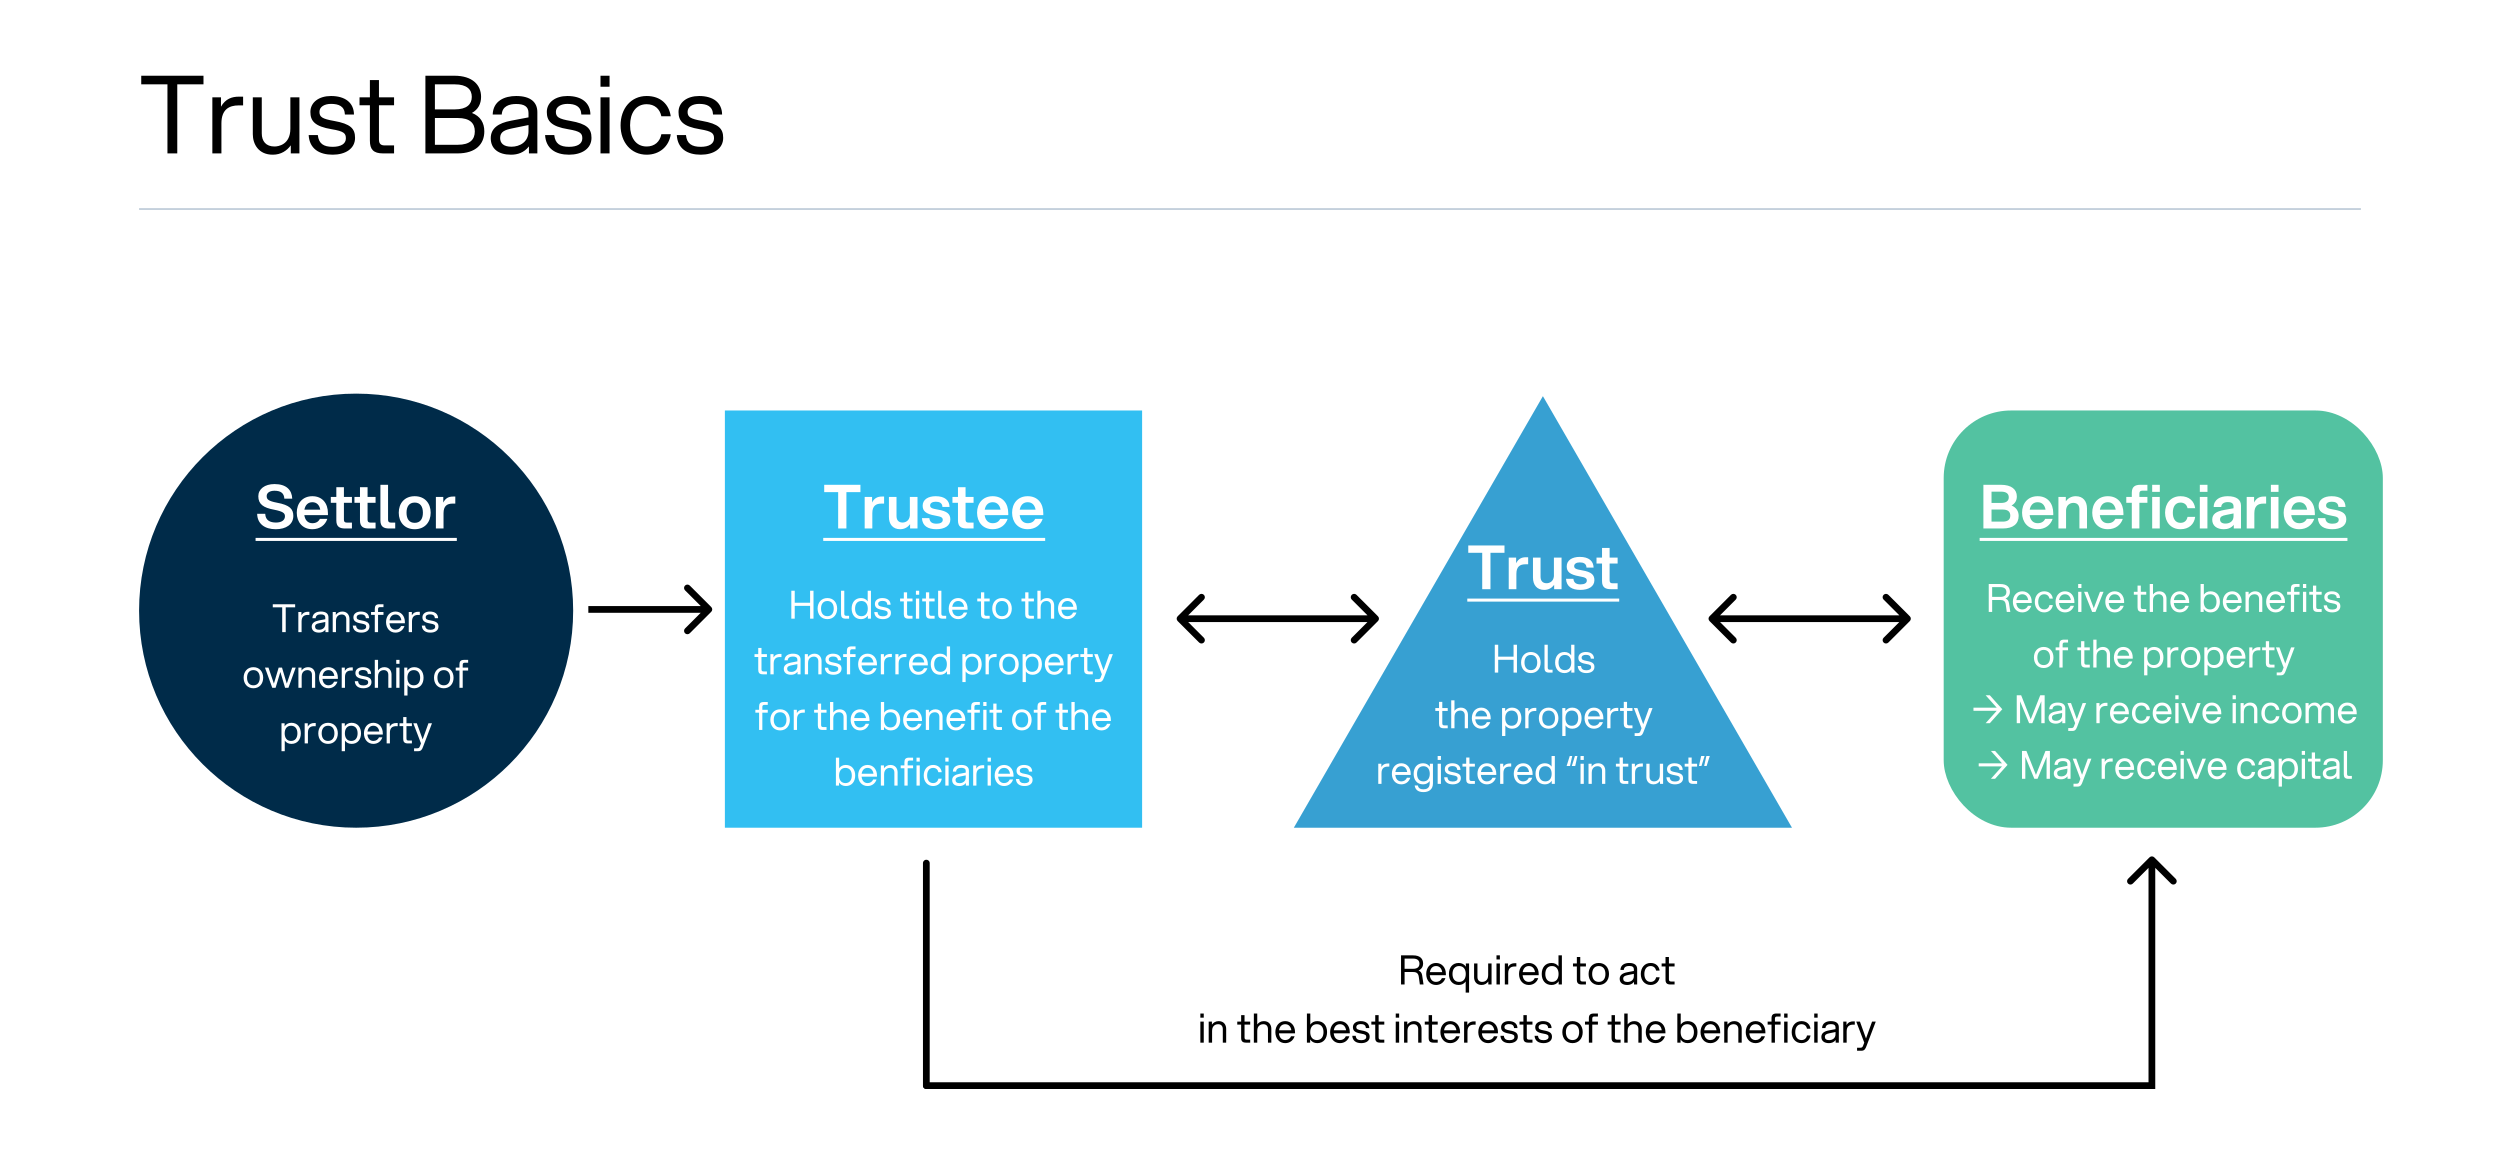
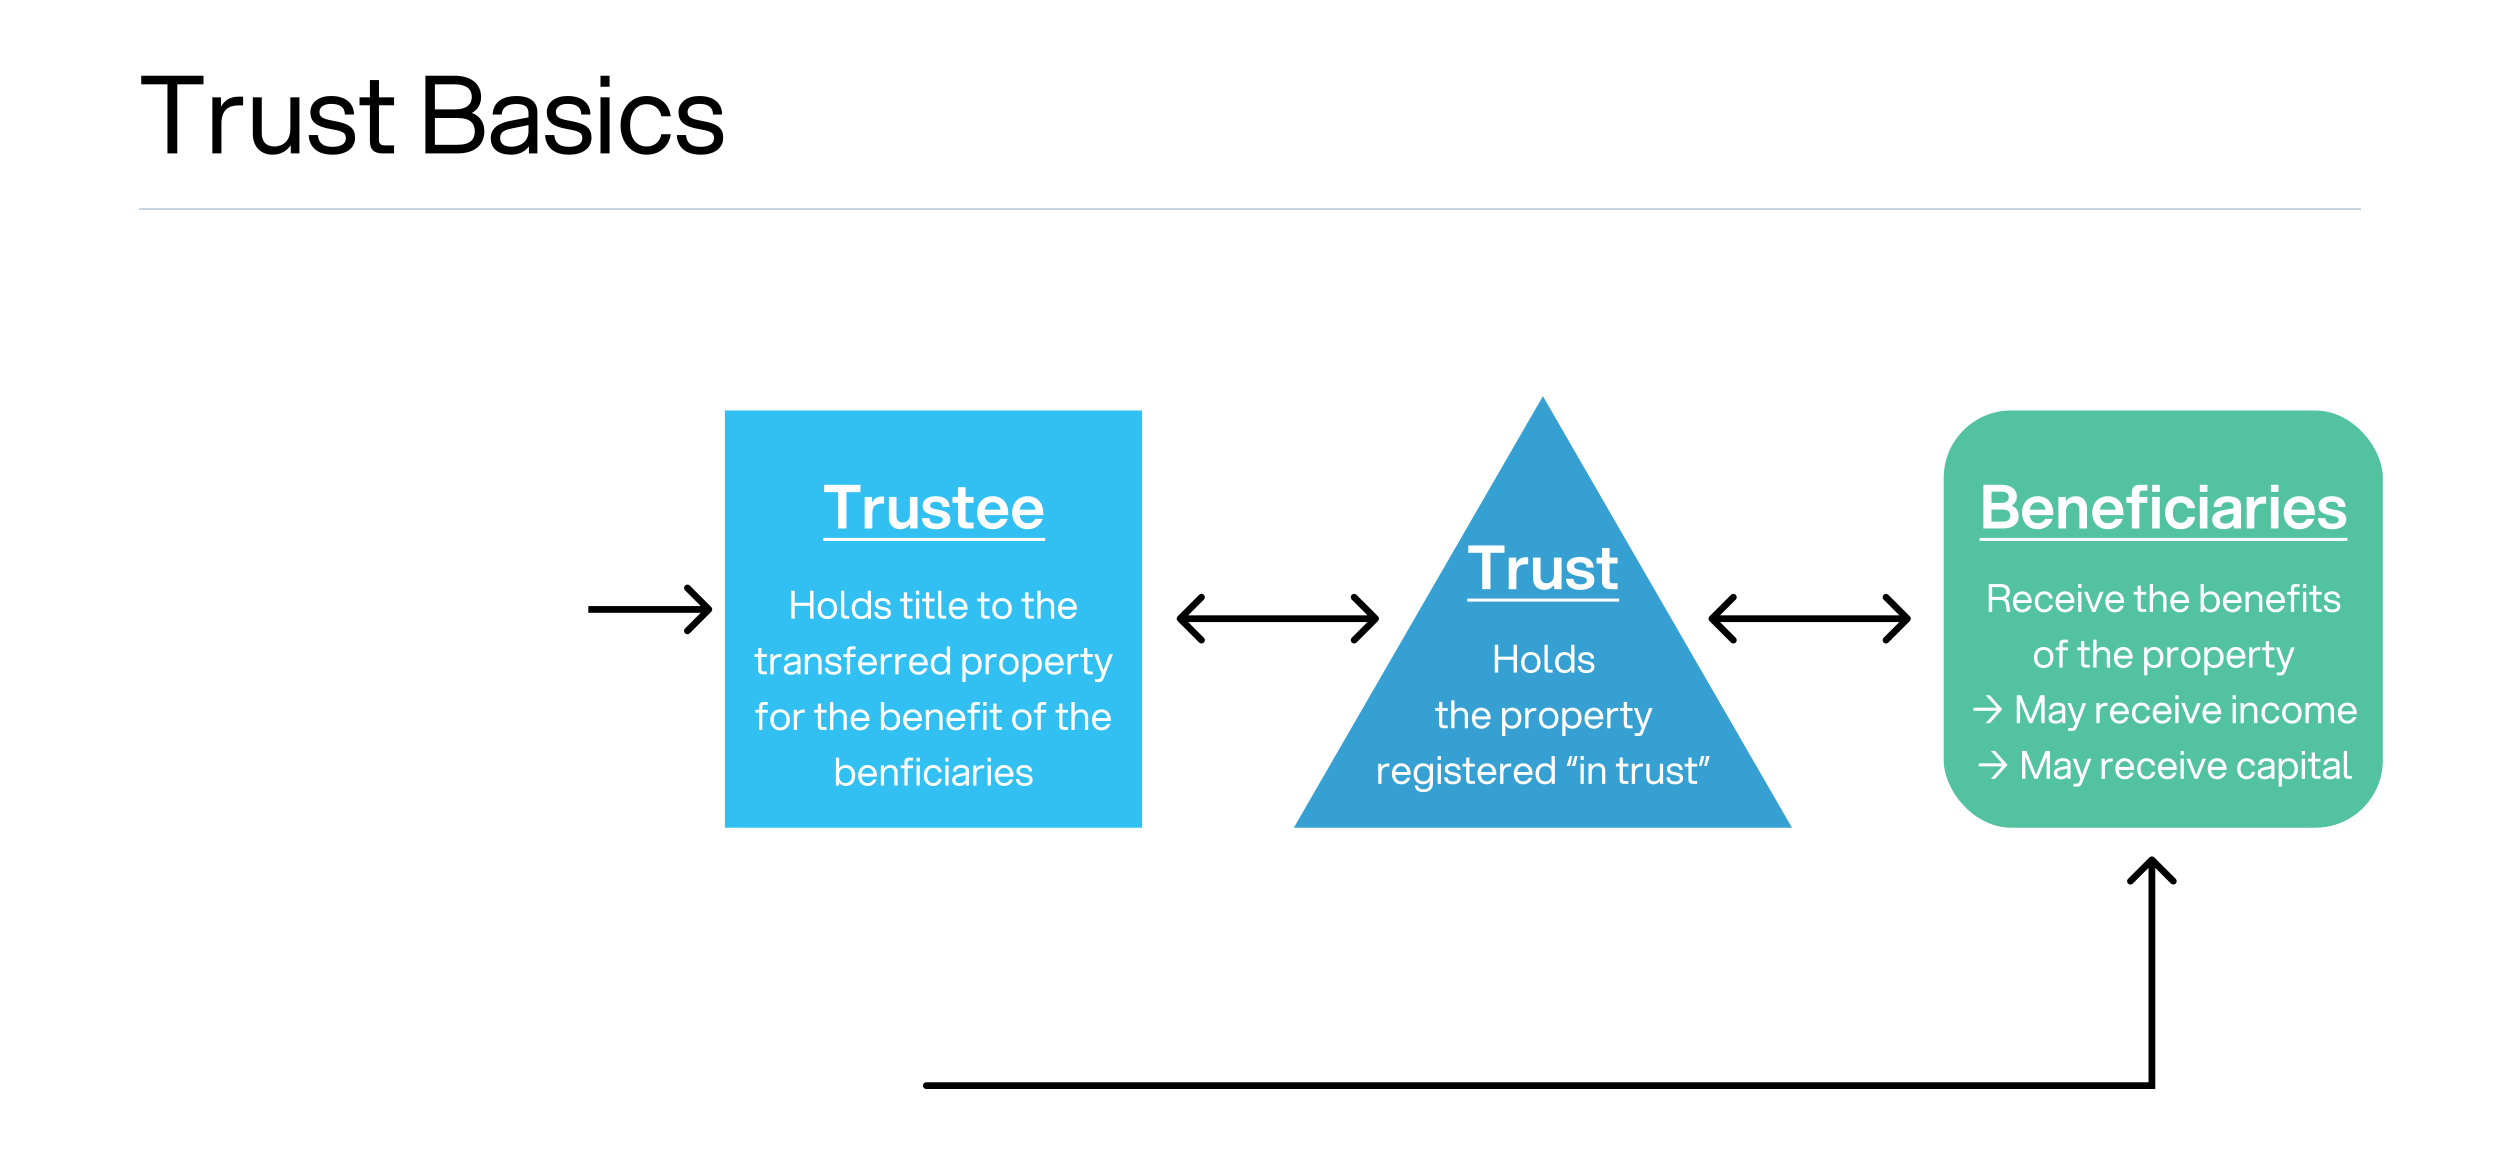
<svg xmlns="http://www.w3.org/2000/svg" width="2966" height="1366" viewBox="0 0 2966 1366" fill="none">
  <rect width="2966" height="1366" fill="white" />
-   <circle cx="422.5" cy="724.5" r="257.5" fill="#002B49" />
  <path d="M327.195 627.864C314.235 627.864 305.379 621.672 305.091 609.576H314.667C314.955 617.712 320.859 619.944 327.483 619.944C333.675 619.944 338.067 617.352 338.067 612.528C338.067 608.856 335.979 606.84 325.035 604.68C312.435 602.376 306.459 598.128 306.459 588.768C306.459 580.2 314.091 574.296 325.683 574.296C339.651 574.296 346.347 581.28 346.707 591.648H337.347C336.987 585.312 333.387 582.216 325.683 582.216C320.067 582.216 316.395 584.664 316.395 588.48C316.395 592.296 318.051 594.384 328.563 596.4C343.899 599.208 348.003 604.032 348.003 612.096C348.003 622.176 339.363 627.864 327.195 627.864ZM370.574 627.864C358.982 627.864 352.07 619.44 352.07 608.28C352.07 597.12 358.982 588.696 370.574 588.696C382.166 588.696 389.078 596.832 389.078 609V611.16H361.07C361.862 616.992 365.174 620.736 370.574 620.736C374.966 620.736 377.918 618.864 379.502 615.552H388.358C385.91 622.968 379.502 627.864 370.574 627.864ZM361.142 604.68H379.934C378.998 599.208 375.758 595.824 370.574 595.824C365.39 595.824 362.15 599.208 361.142 604.68ZM399.024 578.04H408.024V589.56H417.528V596.544H408.024V616.488C408.024 618.936 408.96 620.016 411.624 620.016H417.528V627H409.392C403.056 627 399.024 624.984 399.024 617.424V596.544H392.472V589.56H399.024V578.04ZM427.079 578.04H436.079V589.56H445.583V596.544H436.079V616.488C436.079 618.936 437.015 620.016 439.679 620.016H445.583V627H437.447C431.111 627 427.079 624.984 427.079 617.424V596.544H420.527V589.56H427.079V578.04ZM451.318 575.16H460.39V616.488C460.39 618.936 461.254 620.016 463.99 620.016H468.886V627H461.686C455.35 627 451.318 624.984 451.318 617.424V575.16ZM492.013 627.864C479.989 627.864 473.077 619.44 473.077 608.28C473.077 597.12 479.989 588.696 492.013 588.696C504.037 588.696 510.949 597.12 510.949 608.28C510.949 619.44 504.037 627.864 492.013 627.864ZM482.293 608.28C482.293 615.48 485.317 620.304 492.013 620.304C498.709 620.304 501.733 615.48 501.733 608.28C501.733 601.08 498.709 596.256 492.013 596.256C485.317 596.256 482.293 601.08 482.293 608.28ZM517.13 627V589.56H525.914V596.256C528.434 591 532.466 589.128 537.218 589.128H540.17V597.48H536.858C530.522 597.48 526.202 600.144 526.202 608.856V627H517.13Z" fill="white" />
  <path d="M303.219 638.16H541.97V641.76H303.219V638.16Z" fill="white" />
  <rect x="860" y="487" width="495" height="495" fill="#32BFF2" />
  <path d="M1830.5 470L2126 982H1535L1830.5 470Z" fill="#37A0D2" />
  <rect x="2306" y="487" width="521" height="495" rx="80" fill="#53C2A1" />
  <path d="M994.392 627V583.872H977.832V575.16H1020.82V583.872H1004.18V627H994.392ZM1025.85 627V589.56H1034.63V596.256C1037.15 591 1041.18 589.128 1045.94 589.128H1048.89V597.48H1045.58C1039.24 597.48 1034.92 600.144 1034.92 608.856V627H1025.85ZM1063.61 612.096C1063.61 616.632 1065.62 619.944 1070.81 619.944C1073.9 619.944 1078.8 618.216 1079.45 611.664V589.56H1088.52V627H1079.73V621.888C1077.14 625.344 1073.25 627.864 1067.93 627.864C1059.29 627.864 1054.61 621.96 1054.61 613.176V589.56H1063.61V612.096ZM1110.92 627.864C1100.98 627.864 1094.36 624.12 1093.78 614.688H1102.57C1103.14 619.728 1106.17 621.312 1111.21 621.312C1115.53 621.312 1118.48 619.728 1118.48 616.92C1118.48 614.256 1117.4 613.032 1109.69 611.736C1097.96 609.72 1094.65 606.048 1094.65 599.928C1094.65 592.872 1100.84 588.696 1110.13 588.696C1120.93 588.696 1126.4 593.664 1126.54 601.44H1118.12C1117.9 596.472 1114.3 595.248 1110.13 595.248C1106.38 595.248 1103.5 596.76 1103.5 599.568C1103.5 602.304 1105.23 603.384 1112.72 604.608C1124.17 606.48 1127.48 610.08 1127.48 616.344C1127.48 623.832 1120.57 627.864 1110.92 627.864ZM1136.54 578.04H1145.54V589.56H1155.04V596.544H1145.54V616.488C1145.54 618.936 1146.48 620.016 1149.14 620.016H1155.04V627H1146.91C1140.57 627 1136.54 624.984 1136.54 617.424V596.544H1129.99V589.56H1136.54V578.04ZM1177.7 627.864C1166.11 627.864 1159.19 619.44 1159.19 608.28C1159.19 597.12 1166.11 588.696 1177.7 588.696C1189.29 588.696 1196.2 596.832 1196.2 609V611.16H1168.19C1168.99 616.992 1172.3 620.736 1177.7 620.736C1182.09 620.736 1185.04 618.864 1186.63 615.552H1195.48C1193.03 622.968 1186.63 627.864 1177.7 627.864ZM1168.27 604.68H1187.06C1186.12 599.208 1182.88 595.824 1177.7 595.824C1172.51 595.824 1169.27 599.208 1168.27 604.68ZM1219.25 627.864C1207.66 627.864 1200.75 619.44 1200.75 608.28C1200.75 597.12 1207.66 588.696 1219.25 588.696C1230.85 588.696 1237.76 596.832 1237.76 609V611.16H1209.75C1210.54 616.992 1213.85 620.736 1219.25 620.736C1223.65 620.736 1226.6 618.864 1228.18 615.552H1237.04C1234.59 622.968 1228.18 627.864 1219.25 627.864ZM1209.82 604.68H1228.61C1227.68 599.208 1224.44 595.824 1219.25 595.824C1214.07 595.824 1210.83 599.208 1209.82 604.68Z" fill="white" />
  <path d="M976.68 638.16H1239.99V641.76H976.68V638.16Z" fill="white" />
  <path d="M1758.5 699V655.872H1741.94V647.16H1784.93V655.872H1768.29V699H1758.5ZM1789.96 699V661.56H1798.74V668.256C1801.26 663 1805.29 661.128 1810.05 661.128H1813V669.48H1809.69C1803.35 669.48 1799.03 672.144 1799.03 680.856V699H1789.96ZM1827.72 684.096C1827.72 688.632 1829.73 691.944 1834.92 691.944C1838.01 691.944 1842.91 690.216 1843.56 683.664V661.56H1852.63V699H1843.84V693.888C1841.25 697.344 1837.36 699.864 1832.04 699.864C1823.4 699.864 1818.72 693.96 1818.72 685.176V661.56H1827.72V684.096ZM1875.03 699.864C1865.09 699.864 1858.47 696.12 1857.89 686.688H1866.68C1867.25 691.728 1870.28 693.312 1875.32 693.312C1879.64 693.312 1882.59 691.728 1882.59 688.92C1882.59 686.256 1881.51 685.032 1873.8 683.736C1862.07 681.72 1858.76 678.048 1858.76 671.928C1858.76 664.872 1864.95 660.696 1874.24 660.696C1885.04 660.696 1890.51 665.664 1890.65 673.44H1882.23C1882.01 668.472 1878.41 667.248 1874.24 667.248C1870.49 667.248 1867.61 668.76 1867.61 671.568C1867.61 674.304 1869.34 675.384 1876.83 676.608C1888.28 678.48 1891.59 682.08 1891.59 688.344C1891.59 695.832 1884.68 699.864 1875.03 699.864ZM1900.65 650.04H1909.65V661.56H1919.15V668.544H1909.65V688.488C1909.65 690.936 1910.59 692.016 1913.25 692.016H1919.15V699H1911.02C1904.68 699 1900.65 696.984 1900.65 689.424V668.544H1894.1V661.56H1900.65V650.04Z" fill="white" />
  <path d="M1740.79 710.16H1921.03V713.76H1740.79V710.16Z" fill="white" />
  <path d="M2353.1 627V575.16H2373.84C2386.51 575.16 2392.78 580.704 2392.78 588.984C2392.78 593.736 2390.69 597.408 2386.51 599.712C2392.13 602.088 2394.94 606.552 2394.94 612.024C2394.94 621.312 2388.67 627 2376 627H2353.1ZM2362.75 618.864H2376C2382.19 618.864 2385 616.344 2385 611.736C2385 607.056 2382.19 604.536 2376 604.536H2362.75V618.864ZM2362.75 596.688H2374.13C2380.32 596.688 2383.2 594.168 2383.2 589.992C2383.2 585.816 2380.32 583.296 2374.13 583.296H2362.75V596.688ZM2417.47 627.864C2405.88 627.864 2398.97 619.44 2398.97 608.28C2398.97 597.12 2405.88 588.696 2417.47 588.696C2429.06 588.696 2435.98 596.832 2435.98 609V611.16H2407.97C2408.76 616.992 2412.07 620.736 2417.47 620.736C2421.86 620.736 2424.82 618.864 2426.4 615.552H2435.26C2432.81 622.968 2426.4 627.864 2417.47 627.864ZM2408.04 604.68H2426.83C2425.9 599.208 2422.66 595.824 2417.47 595.824C2412.29 595.824 2409.05 599.208 2408.04 604.68ZM2467.02 604.464C2467.02 599.928 2465 596.616 2459.82 596.616C2456.72 596.616 2451.83 598.344 2451.18 604.896V627H2442.11V589.56H2450.89V594.672C2453.48 591.216 2457.37 588.696 2462.7 588.696C2471.34 588.696 2476.02 594.6 2476.02 603.384V627H2467.02V604.464ZM2500.72 627.864C2489.13 627.864 2482.22 619.44 2482.22 608.28C2482.22 597.12 2489.13 588.696 2500.72 588.696C2512.31 588.696 2519.23 596.832 2519.23 609V611.16H2491.22C2492.01 616.992 2495.32 620.736 2500.72 620.736C2505.11 620.736 2508.07 618.864 2509.65 615.552H2518.51C2516.06 622.968 2509.65 627.864 2500.72 627.864ZM2491.29 604.68H2510.08C2509.15 599.208 2505.91 595.824 2500.72 595.824C2495.54 595.824 2492.3 599.208 2491.29 604.68ZM2529.17 584.736C2529.17 577.176 2533.2 575.16 2539.54 575.16H2547.68V582.144H2541.77C2539.11 582.144 2538.17 583.224 2538.17 585.672V589.56H2547.68V596.544H2538.17V627H2529.17V596.544H2522.62V589.56H2529.17V584.736ZM2553.34 627V589.56H2562.34V627H2553.34ZM2553.34 583.584V575.16H2562.41V583.584H2553.34ZM2587 627.864C2575.55 627.864 2568.64 619.44 2568.64 608.28C2568.64 597.12 2575.55 588.696 2587 588.696C2597.29 588.696 2603.2 594.528 2604.35 602.952H2595.28C2594.41 598.776 2591.46 596.256 2587 596.256C2580.88 596.256 2577.85 601.08 2577.85 608.28C2577.85 615.48 2580.88 620.304 2587 620.304C2591.6 620.304 2594.48 617.64 2595.28 613.176H2604.35C2603.27 621.816 2597.08 627.864 2587 627.864ZM2609.87 627V589.56H2618.87V627H2609.87ZM2609.87 583.584V575.16H2618.94V583.584H2609.87ZM2650.15 627V622.68C2646.91 626.568 2642.95 627.864 2638.27 627.864C2630.13 627.864 2624.59 623.832 2624.59 616.56C2624.59 609.936 2629.27 606.624 2638.99 604.968L2649.86 603.024V600.864C2649.86 597.48 2647.85 595.68 2643.02 595.68C2638.92 595.68 2635.46 597.408 2635.25 601.512H2626.32C2626.46 592.584 2633.95 588.696 2642.95 588.696C2653.61 588.696 2658.72 593.016 2658.72 599.856V627H2650.15ZM2633.88 616.272C2633.88 619.224 2635.89 621.168 2640.29 621.168C2645.04 621.168 2649.86 618.648 2649.86 612.456V609.144L2640.65 611.016C2636.4 611.88 2633.88 612.888 2633.88 616.272ZM2665.49 627V589.56H2674.27V596.256C2676.79 591 2680.83 589.128 2685.58 589.128H2688.53V597.48H2685.22C2678.88 597.48 2674.56 600.144 2674.56 608.856V627H2665.49ZM2694.18 627V589.56H2703.18V627H2694.18ZM2694.18 583.584V575.16H2703.25V583.584H2694.18ZM2727.83 627.864C2716.24 627.864 2709.33 619.44 2709.33 608.28C2709.33 597.12 2716.24 588.696 2727.83 588.696C2739.42 588.696 2746.34 596.832 2746.34 609V611.16H2718.33C2719.12 616.992 2722.43 620.736 2727.83 620.736C2732.22 620.736 2735.18 618.864 2736.76 615.552H2745.62C2743.17 622.968 2736.76 627.864 2727.83 627.864ZM2718.4 604.68H2737.19C2736.26 599.208 2733.02 595.824 2727.83 595.824C2722.65 595.824 2719.41 599.208 2718.4 604.68ZM2767.08 627.864C2757.15 627.864 2750.52 624.12 2749.95 614.688H2758.73C2759.31 619.728 2762.33 621.312 2767.37 621.312C2771.69 621.312 2774.64 619.728 2774.64 616.92C2774.64 614.256 2773.56 613.032 2765.86 611.736C2754.12 609.72 2750.81 606.048 2750.81 599.928C2750.81 592.872 2757 588.696 2766.29 588.696C2777.09 588.696 2782.56 593.664 2782.71 601.44H2774.28C2774.07 596.472 2770.47 595.248 2766.29 595.248C2762.55 595.248 2759.67 596.76 2759.67 599.568C2759.67 602.304 2761.39 603.384 2768.88 604.608C2780.33 606.48 2783.64 610.08 2783.64 616.344C2783.64 623.832 2776.73 627.864 2767.08 627.864Z" fill="white" />
  <path d="M2348.64 638.16H2785.01V641.76H2348.64V638.16Z" fill="white" />
  <path d="M334.798 750V720.56H323.62V716.88H350.162V720.56H338.984V750H334.798ZM353.943 750V726.08H357.623V730.082C359.555 726.678 362.361 725.804 365.259 725.804H367.053V729.53H365.167C361.119 729.53 357.807 731.232 357.807 737.212V750H353.943ZM386.097 750V747.01C384.027 749.678 381.267 750.552 378.461 750.552C373.079 750.552 369.813 748.022 369.813 743.514C369.813 739.282 373.079 737.074 378.415 736.062L385.913 734.636V732.796C385.913 729.944 383.981 728.932 380.669 728.932C377.817 728.932 374.689 729.806 374.505 733.44H370.641C370.825 727.644 375.609 725.528 380.669 725.528C386.833 725.528 389.685 728.196 389.685 732.428V750H386.097ZM373.815 743.422C373.815 745.63 375.241 747.148 378.645 747.148C382.141 747.148 385.913 745.17 385.913 740.524V737.902L378.967 739.328C375.885 739.972 373.815 740.708 373.815 743.422ZM410.786 734.636C410.786 731.324 409.038 729.024 405.358 729.024C403.702 729.024 398.596 729.806 398.596 736.614V750H394.732V726.08H398.412V729.53C400.022 727.276 402.552 725.528 406.094 725.528C412.166 725.528 414.604 730.036 414.604 734.268V750H410.786V734.636ZM428.756 750.552C423.006 750.552 418.866 747.976 418.544 742.18H422.454C422.822 745.86 424.938 747.194 428.756 747.194C432.298 747.194 434.414 745.906 434.414 743.606C434.414 741.49 433.678 740.57 428.388 739.696C421.074 738.5 419.28 736.108 419.28 732.336C419.28 728.196 422.96 725.528 428.066 725.528C434.092 725.528 437.818 728.38 437.864 733.44H434C433.862 729.852 431.332 728.886 428.066 728.886C425.352 728.886 423.144 730.082 423.144 732.29C423.144 734.498 424.34 735.28 429.354 736.154C436.392 737.396 438.324 739.42 438.324 743.376C438.324 747.976 434.23 750.552 428.756 750.552ZM444.651 722.308C444.651 718.628 446.123 716.88 450.263 716.88H454.955V720.284H450.999C449.251 720.284 448.515 721.02 448.515 722.768V726.08H454.955V729.484H448.515V750H444.651V729.484H440.235V726.08H444.651V722.308ZM469.179 750.552C462.417 750.552 458.001 745.216 458.001 738.04C458.001 730.864 462.417 725.528 469.179 725.528C475.941 725.528 480.357 730.864 480.357 738.04V739.42H462.095C462.509 743.928 464.947 747.056 469.179 747.056C472.307 747.056 474.745 745.446 475.849 742.732H479.851C478.333 747.47 474.377 750.552 469.179 750.552ZM462.187 735.924H476.171C475.573 731.83 473.181 729.024 469.179 729.024C465.177 729.024 462.785 731.83 462.187 735.924ZM484.935 750V726.08H488.615V730.082C490.547 726.678 493.353 725.804 496.251 725.804H498.045V729.53H496.159C492.111 729.53 488.799 731.232 488.799 737.212V750H484.935ZM510.649 750.552C504.899 750.552 500.759 747.976 500.437 742.18H504.347C504.715 745.86 506.831 747.194 510.649 747.194C514.191 747.194 516.307 745.906 516.307 743.606C516.307 741.49 515.571 740.57 510.281 739.696C502.967 738.5 501.173 736.108 501.173 732.336C501.173 728.196 504.853 725.528 509.959 725.528C515.985 725.528 519.711 728.38 519.757 733.44H515.893C515.755 729.852 513.225 728.886 509.959 728.886C507.245 728.886 505.037 730.082 505.037 732.29C505.037 734.498 506.233 735.28 511.247 736.154C518.285 737.396 520.217 739.42 520.217 743.376C520.217 747.976 516.123 750.552 510.649 750.552ZM300.642 816.552C293.466 816.552 289.05 811.216 289.05 804.04C289.05 796.864 293.466 791.528 300.642 791.528C307.818 791.528 312.234 796.864 312.234 804.04C312.234 811.216 307.818 816.552 300.642 816.552ZM293.098 804.04C293.098 809.284 295.582 813.056 300.642 813.056C305.702 813.056 308.186 809.284 308.186 804.04C308.186 798.796 305.702 795.024 300.642 795.024C295.582 795.024 293.098 798.796 293.098 804.04ZM338.227 816L332.615 797.232L326.957 816H323.001L314.353 792.08H318.539L324.933 811.032L330.591 792.08H334.593L340.251 811.032L346.645 792.08H350.831L342.183 816H338.227ZM370.087 800.636C370.087 797.324 368.339 795.024 364.659 795.024C363.003 795.024 357.897 795.806 357.897 802.614V816H354.033V792.08H357.713V795.53C359.323 793.276 361.853 791.528 365.395 791.528C371.467 791.528 373.905 796.036 373.905 800.268V816H370.087V800.636ZM389.667 816.552C382.905 816.552 378.489 811.216 378.489 804.04C378.489 796.864 382.905 791.528 389.667 791.528C396.429 791.528 400.845 796.864 400.845 804.04V805.42H382.583C382.997 809.928 385.435 813.056 389.667 813.056C392.795 813.056 395.233 811.446 396.337 808.732H400.339C398.821 813.47 394.865 816.552 389.667 816.552ZM382.675 801.924H396.659C396.061 797.83 393.669 795.024 389.667 795.024C385.665 795.024 383.273 797.83 382.675 801.924ZM405.423 816V792.08H409.103V796.082C411.035 792.678 413.841 791.804 416.739 791.804H418.533V795.53H416.647C412.599 795.53 409.287 797.232 409.287 803.212V816H405.423ZM431.137 816.552C425.387 816.552 421.247 813.976 420.925 808.18H424.835C425.203 811.86 427.319 813.194 431.137 813.194C434.679 813.194 436.795 811.906 436.795 809.606C436.795 807.49 436.059 806.57 430.769 805.696C423.455 804.5 421.661 802.108 421.661 798.336C421.661 794.196 425.341 791.528 430.447 791.528C436.473 791.528 440.199 794.38 440.245 799.44H436.381C436.243 795.852 433.713 794.886 430.447 794.886C427.733 794.886 425.525 796.082 425.525 798.29C425.525 800.498 426.721 801.28 431.735 802.154C438.773 803.396 440.705 805.42 440.705 809.376C440.705 813.976 436.611 816.552 431.137 816.552ZM444.64 816V782.88H448.504V795.3C450.114 793.138 452.552 791.528 456.002 791.528C462.074 791.528 464.512 796.036 464.512 800.268V816H460.694V800.636C460.694 797.324 458.946 795.024 455.266 795.024C453.61 795.024 448.504 795.806 448.504 802.614V816H444.64ZM470.109 816V792.08H473.973V816H470.109ZM470.109 787.572V782.88H473.973V787.572H470.109ZM479.589 792.08H483.269V795.76C484.971 793.138 487.685 791.528 491.365 791.528C498.541 791.528 502.497 796.864 502.497 804.04C502.497 811.216 498.541 816.552 491.365 816.552C487.823 816.552 485.155 815.08 483.453 812.596V825.2H479.589V792.08ZM483.361 804.04C483.361 809.284 485.845 813.056 490.905 813.056C495.965 813.056 498.449 809.284 498.449 804.04C498.449 798.796 495.965 795.024 490.905 795.024C485.845 795.024 483.361 798.796 483.361 804.04ZM526.509 816.552C519.333 816.552 514.917 811.216 514.917 804.04C514.917 796.864 519.333 791.528 526.509 791.528C533.685 791.528 538.101 796.864 538.101 804.04C538.101 811.216 533.685 816.552 526.509 816.552ZM518.965 804.04C518.965 809.284 521.449 813.056 526.509 813.056C531.569 813.056 534.053 809.284 534.053 804.04C534.053 798.796 531.569 795.024 526.509 795.024C521.449 795.024 518.965 798.796 518.965 804.04ZM545.097 788.308C545.097 784.628 546.569 782.88 550.709 782.88H555.401V786.284H551.445C549.697 786.284 548.961 787.02 548.961 788.768V792.08H555.401V795.484H548.961V816H545.097V795.484H540.681V792.08H545.097V788.308ZM333.975 858.08H337.655V861.76C339.357 859.138 342.071 857.528 345.751 857.528C352.927 857.528 356.883 862.864 356.883 870.04C356.883 877.216 352.927 882.552 345.751 882.552C342.209 882.552 339.541 881.08 337.839 878.596V891.2H333.975V858.08ZM337.747 870.04C337.747 875.284 340.231 879.056 345.291 879.056C350.351 879.056 352.835 875.284 352.835 870.04C352.835 864.796 350.351 861.024 345.291 861.024C340.231 861.024 337.747 864.796 337.747 870.04ZM361.467 882V858.08H365.147V862.082C367.079 858.678 369.885 857.804 372.783 857.804H374.577V861.53H372.691C368.643 861.53 365.331 863.232 365.331 869.212V882H361.467ZM389.205 882.552C382.029 882.552 377.613 877.216 377.613 870.04C377.613 862.864 382.029 857.528 389.205 857.528C396.381 857.528 400.797 862.864 400.797 870.04C400.797 877.216 396.381 882.552 389.205 882.552ZM381.661 870.04C381.661 875.284 384.145 879.056 389.205 879.056C394.265 879.056 396.749 875.284 396.749 870.04C396.749 864.796 394.265 861.024 389.205 861.024C384.145 861.024 381.661 864.796 381.661 870.04ZM405.401 858.08H409.081V861.76C410.783 859.138 413.497 857.528 417.177 857.528C424.353 857.528 428.309 862.864 428.309 870.04C428.309 877.216 424.353 882.552 417.177 882.552C413.635 882.552 410.967 881.08 409.265 878.596V891.2H405.401V858.08ZM409.173 870.04C409.173 875.284 411.657 879.056 416.717 879.056C421.777 879.056 424.261 875.284 424.261 870.04C424.261 864.796 421.777 861.024 416.717 861.024C411.657 861.024 409.173 864.796 409.173 870.04ZM442.967 882.552C436.205 882.552 431.789 877.216 431.789 870.04C431.789 862.864 436.205 857.528 442.967 857.528C449.729 857.528 454.145 862.864 454.145 870.04V871.42H435.883C436.297 875.928 438.735 879.056 442.967 879.056C446.095 879.056 448.533 877.446 449.637 874.732H453.639C452.121 879.47 448.165 882.552 442.967 882.552ZM435.975 867.924H449.959C449.361 863.83 446.969 861.024 442.967 861.024C438.965 861.024 436.573 863.83 435.975 867.924ZM458.723 882V858.08H462.403V862.082C464.335 858.678 467.141 857.804 470.039 857.804H471.833V861.53H469.947C465.899 861.53 462.587 863.232 462.587 869.212V882H458.723ZM478.365 850.72H482.229V858.08H488.669V861.484H482.229V876.112C482.229 877.86 482.965 878.596 484.713 878.596H488.669V882H483.977C479.837 882 478.365 880.252 478.365 876.572V861.484H473.949V858.08H478.365V850.72ZM491.255 891.2V887.796H494.843C497.005 887.796 497.557 887.014 498.293 884.99L499.443 881.954L490.335 858.08H494.521L501.421 877.216L508.321 858.08H512.507L501.927 885.956C500.823 888.9 499.765 891.2 496.269 891.2H491.255Z" fill="white" />
  <path d="M961.088 734V718.82H942.872V734H938.824V700.88H942.872V715.048H961.088V700.88H965.136V734H961.088ZM981.605 734.552C974.429 734.552 970.013 729.216 970.013 722.04C970.013 714.864 974.429 709.528 981.605 709.528C988.781 709.528 993.197 714.864 993.197 722.04C993.197 729.216 988.781 734.552 981.605 734.552ZM974.061 722.04C974.061 727.284 976.545 731.056 981.605 731.056C986.665 731.056 989.149 727.284 989.149 722.04C989.149 716.796 986.665 713.024 981.605 713.024C976.545 713.024 974.061 716.796 974.061 722.04ZM997.8 700.88H1001.66V728.112C1001.66 729.86 1002.4 730.596 1004.15 730.596H1007.37V734H1003.41C999.272 734 997.8 732.252 997.8 728.572V700.88ZM1033.31 734H1029.63V730.32C1027.92 732.942 1025.21 734.552 1021.53 734.552C1014.35 734.552 1010.4 729.216 1010.4 722.04C1010.4 714.864 1014.35 709.528 1021.53 709.528C1025.07 709.528 1027.74 711 1029.44 713.484V700.88H1033.31V734ZM1014.45 722.04C1014.45 727.284 1016.93 731.056 1021.99 731.056C1027.05 731.056 1029.53 727.284 1029.53 722.04C1029.53 716.796 1027.05 713.024 1021.99 713.024C1016.93 713.024 1014.45 716.796 1014.45 722.04ZM1047.46 734.552C1041.71 734.552 1037.57 731.976 1037.25 726.18H1041.16C1041.52 729.86 1043.64 731.194 1047.46 731.194C1051 731.194 1053.12 729.906 1053.12 727.606C1053.12 725.49 1052.38 724.57 1047.09 723.696C1039.78 722.5 1037.98 720.108 1037.98 716.336C1037.98 712.196 1041.66 709.528 1046.77 709.528C1052.79 709.528 1056.52 712.38 1056.57 717.44H1052.7C1052.56 713.852 1050.03 712.886 1046.77 712.886C1044.05 712.886 1041.85 714.082 1041.85 716.29C1041.85 718.498 1043.04 719.28 1048.06 720.154C1055.09 721.396 1057.03 723.42 1057.03 727.376C1057.03 731.976 1052.93 734.552 1047.46 734.552ZM1072.29 702.72H1076.16V710.08H1082.6V713.484H1076.16V728.112C1076.16 729.86 1076.89 730.596 1078.64 730.596H1082.6V734H1077.9C1073.76 734 1072.29 732.252 1072.29 728.572V713.484H1067.88V710.08H1072.29V702.72ZM1086.65 734V710.08H1090.52V734H1086.65ZM1086.65 705.572V700.88H1090.52V705.572H1086.65ZM1098.53 702.72H1102.39V710.08H1108.83V713.484H1102.39V728.112C1102.39 729.86 1103.13 730.596 1104.87 730.596H1108.83V734H1104.14C1100 734 1098.53 732.252 1098.53 728.572V713.484H1094.11V710.08H1098.53V702.72ZM1112.98 700.88H1116.84V728.112C1116.84 729.86 1117.58 730.596 1119.33 730.596H1122.55V734H1118.59C1114.45 734 1112.98 732.252 1112.98 728.572V700.88ZM1136.76 734.552C1129.99 734.552 1125.58 729.216 1125.58 722.04C1125.58 714.864 1129.99 709.528 1136.76 709.528C1143.52 709.528 1147.93 714.864 1147.93 722.04V723.42H1129.67C1130.09 727.928 1132.52 731.056 1136.76 731.056C1139.88 731.056 1142.32 729.446 1143.43 726.732H1147.43C1145.91 731.47 1141.95 734.552 1136.76 734.552ZM1129.76 719.924H1143.75C1143.15 715.83 1140.76 713.024 1136.76 713.024C1132.75 713.024 1130.36 715.83 1129.76 719.924ZM1163.84 702.72H1167.71V710.08H1174.15V713.484H1167.71V728.112C1167.71 729.86 1168.44 730.596 1170.19 730.596H1174.15V734H1169.45C1165.31 734 1163.84 732.252 1163.84 728.572V713.484H1159.43V710.08H1163.84V702.72ZM1188.78 734.552C1181.61 734.552 1177.19 729.216 1177.19 722.04C1177.19 714.864 1181.61 709.528 1188.78 709.528C1195.96 709.528 1200.38 714.864 1200.38 722.04C1200.38 729.216 1195.96 734.552 1188.78 734.552ZM1181.24 722.04C1181.24 727.284 1183.72 731.056 1188.78 731.056C1193.84 731.056 1196.33 727.284 1196.33 722.04C1196.33 716.796 1193.84 713.024 1188.78 713.024C1183.72 713.024 1181.24 716.796 1181.24 722.04ZM1216.31 702.72H1220.18V710.08H1226.62V713.484H1220.18V728.112C1220.18 729.86 1220.91 730.596 1222.66 730.596H1226.62V734H1221.92C1217.78 734 1216.31 732.252 1216.31 728.572V713.484H1211.9V710.08H1216.31V702.72ZM1230.77 734V700.88H1234.63V713.3C1236.24 711.138 1238.68 709.528 1242.13 709.528C1248.2 709.528 1250.64 714.036 1250.64 718.268V734H1246.82V718.636C1246.82 715.324 1245.07 713.024 1241.39 713.024C1239.74 713.024 1234.63 713.806 1234.63 720.614V734H1230.77ZM1266.4 734.552C1259.64 734.552 1255.22 729.216 1255.22 722.04C1255.22 714.864 1259.64 709.528 1266.4 709.528C1273.16 709.528 1277.58 714.864 1277.58 722.04V723.42H1259.32C1259.73 727.928 1262.17 731.056 1266.4 731.056C1269.53 731.056 1271.97 729.446 1273.07 726.732H1277.07C1275.55 731.47 1271.6 734.552 1266.4 734.552ZM1259.41 719.924H1273.39C1272.79 715.83 1270.4 713.024 1266.4 713.024C1262.4 713.024 1260.01 715.83 1259.41 719.924ZM899.567 768.72H903.431V776.08H909.871V779.484H903.431V794.112C903.431 795.86 904.167 796.596 905.915 796.596H909.871V800H905.179C901.039 800 899.567 798.252 899.567 794.572V779.484H895.151V776.08H899.567V768.72ZM914.021 800V776.08H917.701V780.082C919.633 776.678 922.439 775.804 925.337 775.804H927.131V779.53H925.245C921.197 779.53 917.885 781.232 917.885 787.212V800H914.021ZM946.175 800V797.01C944.105 799.678 941.345 800.552 938.539 800.552C933.157 800.552 929.891 798.022 929.891 793.514C929.891 789.282 933.157 787.074 938.493 786.062L945.991 784.636V782.796C945.991 779.944 944.059 778.932 940.747 778.932C937.895 778.932 934.767 779.806 934.583 783.44H930.719C930.903 777.644 935.687 775.528 940.747 775.528C946.911 775.528 949.763 778.196 949.763 782.428V800H946.175ZM933.893 793.422C933.893 795.63 935.319 797.148 938.723 797.148C942.219 797.148 945.991 795.17 945.991 790.524V787.902L939.045 789.328C935.963 789.972 933.893 790.708 933.893 793.422ZM970.864 784.636C970.864 781.324 969.116 779.024 965.436 779.024C963.78 779.024 958.674 779.806 958.674 786.614V800H954.81V776.08H958.49V779.53C960.1 777.276 962.63 775.528 966.172 775.528C972.244 775.528 974.682 780.036 974.682 784.268V800H970.864V784.636ZM988.835 800.552C983.085 800.552 978.945 797.976 978.623 792.18H982.533C982.901 795.86 985.017 797.194 988.835 797.194C992.377 797.194 994.493 795.906 994.493 793.606C994.493 791.49 993.757 790.57 988.467 789.696C981.153 788.5 979.359 786.108 979.359 782.336C979.359 778.196 983.039 775.528 988.145 775.528C994.171 775.528 997.897 778.38 997.943 783.44H994.079C993.941 779.852 991.411 778.886 988.145 778.886C985.431 778.886 983.223 780.082 983.223 782.29C983.223 784.498 984.419 785.28 989.433 786.154C996.471 787.396 998.403 789.42 998.403 793.376C998.403 797.976 994.309 800.552 988.835 800.552ZM1004.73 772.308C1004.73 768.628 1006.2 766.88 1010.34 766.88H1015.03V770.284H1011.08C1009.33 770.284 1008.59 771.02 1008.59 772.768V776.08H1015.03V779.484H1008.59V800H1004.73V779.484H1000.31V776.08H1004.73V772.308ZM1029.26 800.552C1022.5 800.552 1018.08 795.216 1018.08 788.04C1018.08 780.864 1022.5 775.528 1029.26 775.528C1036.02 775.528 1040.44 780.864 1040.44 788.04V789.42H1022.17C1022.59 793.928 1025.03 797.056 1029.26 797.056C1032.39 797.056 1034.82 795.446 1035.93 792.732H1039.93C1038.41 797.47 1034.46 800.552 1029.26 800.552ZM1022.27 785.924H1036.25C1035.65 781.83 1033.26 779.024 1029.26 779.024C1025.26 779.024 1022.86 781.83 1022.27 785.924ZM1045.01 800V776.08H1048.69V780.082C1050.63 776.678 1053.43 775.804 1056.33 775.804H1058.12V779.53H1056.24C1052.19 779.53 1048.88 781.232 1048.88 787.212V800H1045.01ZM1062.26 800V776.08H1065.94V780.082C1067.88 776.678 1070.68 775.804 1073.58 775.804H1075.37V779.53H1073.49C1069.44 779.53 1066.13 781.232 1066.13 787.212V800H1062.26ZM1089.59 800.552C1082.83 800.552 1078.41 795.216 1078.41 788.04C1078.41 780.864 1082.83 775.528 1089.59 775.528C1096.35 775.528 1100.77 780.864 1100.77 788.04V789.42H1082.5C1082.92 793.928 1085.36 797.056 1089.59 797.056C1092.72 797.056 1095.15 795.446 1096.26 792.732H1100.26C1098.74 797.47 1094.79 800.552 1089.59 800.552ZM1082.6 785.924H1096.58C1095.98 781.83 1093.59 779.024 1089.59 779.024C1085.59 779.024 1083.19 781.83 1082.6 785.924ZM1127.15 800H1123.47V796.32C1121.77 798.942 1119.05 800.552 1115.37 800.552C1108.2 800.552 1104.24 795.216 1104.24 788.04C1104.24 780.864 1108.2 775.528 1115.37 775.528C1118.91 775.528 1121.58 777 1123.28 779.484V766.88H1127.15V800ZM1108.29 788.04C1108.29 793.284 1110.77 797.056 1115.83 797.056C1120.89 797.056 1123.38 793.284 1123.38 788.04C1123.38 782.796 1120.89 779.024 1115.83 779.024C1110.77 779.024 1108.29 782.796 1108.29 788.04ZM1141.77 776.08H1145.45V779.76C1147.16 777.138 1149.87 775.528 1153.55 775.528C1160.73 775.528 1164.68 780.864 1164.68 788.04C1164.68 795.216 1160.73 800.552 1153.55 800.552C1150.01 800.552 1147.34 799.08 1145.64 796.596V809.2H1141.77V776.08ZM1145.55 788.04C1145.55 793.284 1148.03 797.056 1153.09 797.056C1158.15 797.056 1160.63 793.284 1160.63 788.04C1160.63 782.796 1158.15 779.024 1153.09 779.024C1148.03 779.024 1145.55 782.796 1145.55 788.04ZM1169.27 800V776.08H1172.95V780.082C1174.88 776.678 1177.69 775.804 1180.58 775.804H1182.38V779.53H1180.49C1176.44 779.53 1173.13 781.232 1173.13 787.212V800H1169.27ZM1197.01 800.552C1189.83 800.552 1185.41 795.216 1185.41 788.04C1185.41 780.864 1189.83 775.528 1197.01 775.528C1204.18 775.528 1208.6 780.864 1208.6 788.04C1208.6 795.216 1204.18 800.552 1197.01 800.552ZM1189.46 788.04C1189.46 793.284 1191.95 797.056 1197.01 797.056C1202.07 797.056 1204.55 793.284 1204.55 788.04C1204.55 782.796 1202.07 779.024 1197.01 779.024C1191.95 779.024 1189.46 782.796 1189.46 788.04ZM1213.2 776.08H1216.88V779.76C1218.58 777.138 1221.3 775.528 1224.98 775.528C1232.15 775.528 1236.11 780.864 1236.11 788.04C1236.11 795.216 1232.15 800.552 1224.98 800.552C1221.43 800.552 1218.77 799.08 1217.06 796.596V809.2H1213.2V776.08ZM1216.97 788.04C1216.97 793.284 1219.46 797.056 1224.52 797.056C1229.58 797.056 1232.06 793.284 1232.06 788.04C1232.06 782.796 1229.58 779.024 1224.52 779.024C1219.46 779.024 1216.97 782.796 1216.97 788.04ZM1250.77 800.552C1244 800.552 1239.59 795.216 1239.59 788.04C1239.59 780.864 1244 775.528 1250.77 775.528C1257.53 775.528 1261.94 780.864 1261.94 788.04V789.42H1243.68C1244.1 793.928 1246.53 797.056 1250.77 797.056C1253.89 797.056 1256.33 795.446 1257.44 792.732H1261.44C1259.92 797.47 1255.96 800.552 1250.77 800.552ZM1243.77 785.924H1257.76C1257.16 781.83 1254.77 779.024 1250.77 779.024C1246.76 779.024 1244.37 781.83 1243.77 785.924ZM1266.52 800V776.08H1270.2V780.082C1272.13 776.678 1274.94 775.804 1277.84 775.804H1279.63V779.53H1277.75C1273.7 779.53 1270.39 781.232 1270.39 787.212V800H1266.52ZM1286.16 768.72H1290.03V776.08H1296.47V779.484H1290.03V794.112C1290.03 795.86 1290.76 796.596 1292.51 796.596H1296.47V800H1291.78C1287.64 800 1286.16 798.252 1286.16 794.572V779.484H1281.75V776.08H1286.16V768.72ZM1299.05 809.2V805.796H1302.64C1304.8 805.796 1305.36 805.014 1306.09 802.99L1307.24 799.954L1298.13 776.08H1302.32L1309.22 795.216L1316.12 776.08H1320.31L1309.73 803.956C1308.62 806.9 1307.56 809.2 1304.07 809.2H1299.05ZM900.578 838.308C900.578 834.628 902.05 832.88 906.19 832.88H910.882V836.284H906.926C905.178 836.284 904.442 837.02 904.442 838.768V842.08H910.882V845.484H904.442V866H900.578V845.484H896.162V842.08H900.578V838.308ZM925.52 866.552C918.344 866.552 913.928 861.216 913.928 854.04C913.928 846.864 918.344 841.528 925.52 841.528C932.696 841.528 937.112 846.864 937.112 854.04C937.112 861.216 932.696 866.552 925.52 866.552ZM917.976 854.04C917.976 859.284 920.46 863.056 925.52 863.056C930.58 863.056 933.064 859.284 933.064 854.04C933.064 848.796 930.58 845.024 925.52 845.024C920.46 845.024 917.976 848.796 917.976 854.04ZM941.715 866V842.08H945.395V846.082C947.327 842.678 950.133 841.804 953.031 841.804H954.825V845.53H952.939C948.891 845.53 945.579 847.232 945.579 853.212V866H941.715ZM970.297 834.72H974.161V842.08H980.601V845.484H974.161V860.112C974.161 861.86 974.897 862.596 976.645 862.596H980.601V866H975.909C971.769 866 970.297 864.252 970.297 860.572V845.484H965.881V842.08H970.297V834.72ZM984.75 866V832.88H988.614V845.3C990.224 843.138 992.662 841.528 996.112 841.528C1002.18 841.528 1004.62 846.036 1004.62 850.268V866H1000.8V850.636C1000.8 847.324 999.056 845.024 995.376 845.024C993.72 845.024 988.614 845.806 988.614 852.614V866H984.75ZM1020.38 866.552C1013.62 866.552 1009.21 861.216 1009.21 854.04C1009.21 846.864 1013.62 841.528 1020.38 841.528C1027.15 841.528 1031.56 846.864 1031.56 854.04V855.42H1013.3C1013.71 859.928 1016.15 863.056 1020.38 863.056C1023.51 863.056 1025.95 861.446 1027.05 858.732H1031.06C1029.54 863.47 1025.58 866.552 1020.38 866.552ZM1013.39 851.924H1027.38C1026.78 847.83 1024.39 845.024 1020.38 845.024C1016.38 845.024 1013.99 847.83 1013.39 851.924ZM1045.08 866V832.88H1048.94V845.484C1050.65 843 1053.31 841.528 1056.86 841.528C1064.03 841.528 1067.99 846.864 1067.99 854.04C1067.99 861.216 1064.03 866.552 1056.86 866.552C1053.18 866.552 1050.46 864.942 1048.76 862.32V866H1045.08ZM1048.85 854.04C1048.85 859.284 1051.34 863.056 1056.4 863.056C1061.46 863.056 1063.94 859.284 1063.94 854.04C1063.94 848.796 1061.46 845.024 1056.4 845.024C1051.34 845.024 1048.85 848.796 1048.85 854.04ZM1082.65 866.552C1075.88 866.552 1071.47 861.216 1071.47 854.04C1071.47 846.864 1075.88 841.528 1082.65 841.528C1089.41 841.528 1093.82 846.864 1093.82 854.04V855.42H1075.56C1075.98 859.928 1078.41 863.056 1082.65 863.056C1085.77 863.056 1088.21 861.446 1089.32 858.732H1093.32C1091.8 863.47 1087.84 866.552 1082.65 866.552ZM1075.65 851.924H1089.64C1089.04 847.83 1086.65 845.024 1082.65 845.024C1078.64 845.024 1076.25 847.83 1075.65 851.924ZM1114.46 850.636C1114.46 847.324 1112.71 845.024 1109.03 845.024C1107.37 845.024 1102.27 845.806 1102.27 852.614V866H1098.4V842.08H1102.08V845.53C1103.69 843.276 1106.22 841.528 1109.76 841.528C1115.84 841.528 1118.27 846.036 1118.27 850.268V866H1114.46V850.636ZM1134.04 866.552C1127.28 866.552 1122.86 861.216 1122.86 854.04C1122.86 846.864 1127.28 841.528 1134.04 841.528C1140.8 841.528 1145.22 846.864 1145.22 854.04V855.42H1126.95C1127.37 859.928 1129.81 863.056 1134.04 863.056C1137.17 863.056 1139.6 861.446 1140.71 858.732H1144.71C1143.19 863.47 1139.24 866.552 1134.04 866.552ZM1127.05 851.924H1141.03C1140.43 847.83 1138.04 845.024 1134.04 845.024C1130.04 845.024 1127.64 847.83 1127.05 851.924ZM1152.19 838.308C1152.19 834.628 1153.66 832.88 1157.8 832.88H1162.49V836.284H1158.53C1156.79 836.284 1156.05 837.02 1156.05 838.768V842.08H1162.49V845.484H1156.05V866H1152.19V845.484H1147.77V842.08H1152.19V838.308ZM1166.55 866V842.08H1170.41V866H1166.55ZM1166.55 837.572V832.88H1170.41V837.572H1166.55ZM1178.42 834.72H1182.28V842.08H1188.72V845.484H1182.28V860.112C1182.28 861.86 1183.02 862.596 1184.77 862.596H1188.72V866H1184.03C1179.89 866 1178.42 864.252 1178.42 860.572V845.484H1174V842.08H1178.42V834.72ZM1212.3 866.552C1205.12 866.552 1200.71 861.216 1200.71 854.04C1200.71 846.864 1205.12 841.528 1212.3 841.528C1219.48 841.528 1223.89 846.864 1223.89 854.04C1223.89 861.216 1219.48 866.552 1212.3 866.552ZM1204.76 854.04C1204.76 859.284 1207.24 863.056 1212.3 863.056C1217.36 863.056 1219.84 859.284 1219.84 854.04C1219.84 848.796 1217.36 845.024 1212.3 845.024C1207.24 845.024 1204.76 848.796 1204.76 854.04ZM1230.89 838.308C1230.89 834.628 1232.36 832.88 1236.5 832.88H1241.19V836.284H1237.24C1235.49 836.284 1234.75 837.02 1234.75 838.768V842.08H1241.19V845.484H1234.75V866H1230.89V845.484H1226.47V842.08H1230.89V838.308ZM1256.67 834.72H1260.54V842.08H1266.98V845.484H1260.54V860.112C1260.54 861.86 1261.27 862.596 1263.02 862.596H1266.98V866H1262.29C1258.15 866 1256.67 864.252 1256.67 860.572V845.484H1252.26V842.08H1256.67V834.72ZM1271.13 866V832.88H1274.99V845.3C1276.6 843.138 1279.04 841.528 1282.49 841.528C1288.56 841.528 1291 846.036 1291 850.268V866H1287.18V850.636C1287.18 847.324 1285.43 845.024 1281.75 845.024C1280.1 845.024 1274.99 845.806 1274.99 852.614V866H1271.13ZM1306.76 866.552C1300 866.552 1295.58 861.216 1295.58 854.04C1295.58 846.864 1300 841.528 1306.76 841.528C1313.52 841.528 1317.94 846.864 1317.94 854.04V855.42H1299.68C1300.09 859.928 1302.53 863.056 1306.76 863.056C1309.89 863.056 1312.33 861.446 1313.43 858.732H1317.43C1315.92 863.47 1311.96 866.552 1306.76 866.552ZM1299.77 851.924H1313.75C1313.16 847.83 1310.76 845.024 1306.76 845.024C1302.76 845.024 1300.37 847.83 1299.77 851.924ZM991.713 932V898.88H995.577V911.484C997.279 909 999.947 907.528 1003.49 907.528C1010.67 907.528 1014.62 912.864 1014.62 920.04C1014.62 927.216 1010.67 932.552 1003.49 932.552C999.809 932.552 997.095 930.942 995.393 928.32V932H991.713ZM995.485 920.04C995.485 925.284 997.969 929.056 1003.03 929.056C1008.09 929.056 1010.57 925.284 1010.57 920.04C1010.57 914.796 1008.09 911.024 1003.03 911.024C997.969 911.024 995.485 914.796 995.485 920.04ZM1029.28 932.552C1022.52 932.552 1018.1 927.216 1018.1 920.04C1018.1 912.864 1022.52 907.528 1029.28 907.528C1036.04 907.528 1040.46 912.864 1040.46 920.04V921.42H1022.2C1022.61 925.928 1025.05 929.056 1029.28 929.056C1032.41 929.056 1034.85 927.446 1035.95 924.732H1039.95C1038.43 929.47 1034.48 932.552 1029.28 932.552ZM1022.29 917.924H1036.27C1035.67 913.83 1033.28 911.024 1029.28 911.024C1025.28 911.024 1022.89 913.83 1022.29 917.924ZM1061.09 916.636C1061.09 913.324 1059.34 911.024 1055.66 911.024C1054.01 911.024 1048.9 911.806 1048.9 918.614V932H1045.04V908.08H1048.72V911.53C1050.33 909.276 1052.86 907.528 1056.4 907.528C1062.47 907.528 1064.91 912.036 1064.91 916.268V932H1061.09V916.636ZM1072.99 904.308C1072.99 900.628 1074.46 898.88 1078.6 898.88H1083.29V902.284H1079.34C1077.59 902.284 1076.85 903.02 1076.85 904.768V908.08H1083.29V911.484H1076.85V932H1072.99V911.484H1068.57V908.08H1072.99V904.308ZM1087.35 932V908.08H1091.21V932H1087.35ZM1087.35 903.572V898.88H1091.21V903.572H1087.35ZM1107.04 932.552C1100.33 932.552 1095.91 927.216 1095.91 920.04C1095.91 912.864 1100.33 907.528 1107.04 907.528C1112.93 907.528 1116.56 911.024 1117.3 916.176H1113.3C1112.65 913.002 1110.4 911.024 1107.04 911.024C1102.44 911.024 1099.96 914.796 1099.96 920.04C1099.96 925.284 1102.44 929.056 1107.04 929.056C1110.4 929.056 1112.7 927.032 1113.3 923.812H1117.3C1116.61 929.01 1112.52 932.552 1107.04 932.552ZM1121.54 932V908.08H1125.4V932H1121.54ZM1121.54 903.572V898.88H1125.4V903.572H1121.54ZM1145.92 932V929.01C1143.85 931.678 1141.09 932.552 1138.28 932.552C1132.9 932.552 1129.64 930.022 1129.64 925.514C1129.64 921.282 1132.9 919.074 1138.24 918.062L1145.74 916.636V914.796C1145.74 911.944 1143.8 910.932 1140.49 910.932C1137.64 910.932 1134.51 911.806 1134.33 915.44H1130.46C1130.65 909.644 1135.43 907.528 1140.49 907.528C1146.66 907.528 1149.51 910.196 1149.51 914.428V932H1145.92ZM1133.64 925.422C1133.64 927.63 1135.06 929.148 1138.47 929.148C1141.96 929.148 1145.74 927.17 1145.74 922.524V919.902L1138.79 921.328C1135.71 921.972 1133.64 922.708 1133.64 925.422ZM1154.56 932V908.08H1158.24V912.082C1160.17 908.678 1162.97 907.804 1165.87 907.804H1167.67V911.53H1165.78C1161.73 911.53 1158.42 913.232 1158.42 919.212V932H1154.56ZM1171.71 932V908.08H1175.58V932H1171.71ZM1171.71 903.572V898.88H1175.58V903.572H1171.71ZM1191.27 932.552C1184.51 932.552 1180.09 927.216 1180.09 920.04C1180.09 912.864 1184.51 907.528 1191.27 907.528C1198.03 907.528 1202.45 912.864 1202.45 920.04V921.42H1184.18C1184.6 925.928 1187.04 929.056 1191.27 929.056C1194.4 929.056 1196.83 927.446 1197.94 924.732H1201.94C1200.42 929.47 1196.47 932.552 1191.27 932.552ZM1184.28 917.924H1198.26C1197.66 913.83 1195.27 911.024 1191.27 911.024C1187.27 911.024 1184.87 913.83 1184.28 917.924ZM1215.49 932.552C1209.74 932.552 1205.6 929.976 1205.28 924.18H1209.19C1209.55 927.86 1211.67 929.194 1215.49 929.194C1219.03 929.194 1221.15 927.906 1221.15 925.606C1221.15 923.49 1220.41 922.57 1215.12 921.696C1207.81 920.5 1206.01 918.108 1206.01 914.336C1206.01 910.196 1209.69 907.528 1214.8 907.528C1220.82 907.528 1224.55 910.38 1224.6 915.44H1220.73C1220.59 911.852 1218.06 910.886 1214.8 910.886C1212.08 910.886 1209.88 912.082 1209.88 914.29C1209.88 916.498 1211.07 917.28 1216.09 918.154C1223.12 919.396 1225.06 921.42 1225.06 925.376C1225.06 929.976 1220.96 932.552 1215.49 932.552Z" fill="white" />
  <path d="M1795.69 798V782.82H1777.47V798H1773.42V764.88H1777.47V779.048H1795.69V764.88H1799.73V798H1795.69ZM1816.2 798.552C1809.03 798.552 1804.61 793.216 1804.61 786.04C1804.61 778.864 1809.03 773.528 1816.2 773.528C1823.38 773.528 1827.79 778.864 1827.79 786.04C1827.79 793.216 1823.38 798.552 1816.2 798.552ZM1808.66 786.04C1808.66 791.284 1811.14 795.056 1816.2 795.056C1821.26 795.056 1823.75 791.284 1823.75 786.04C1823.75 780.796 1821.26 777.024 1816.2 777.024C1811.14 777.024 1808.66 780.796 1808.66 786.04ZM1832.4 764.88H1836.26V792.112C1836.26 793.86 1837 794.596 1838.75 794.596H1841.97V798H1838.01C1833.87 798 1832.4 796.252 1832.4 792.572V764.88ZM1867.9 798H1864.22V794.32C1862.52 796.942 1859.81 798.552 1856.13 798.552C1848.95 798.552 1845 793.216 1845 786.04C1845 778.864 1848.95 773.528 1856.13 773.528C1859.67 773.528 1862.34 775 1864.04 777.484V764.88H1867.9V798ZM1849.04 786.04C1849.04 791.284 1851.53 795.056 1856.59 795.056C1861.65 795.056 1864.13 791.284 1864.13 786.04C1864.13 780.796 1861.65 777.024 1856.59 777.024C1851.53 777.024 1849.04 780.796 1849.04 786.04ZM1882.06 798.552C1876.31 798.552 1872.17 795.976 1871.84 790.18H1875.75C1876.12 793.86 1878.24 795.194 1882.06 795.194C1885.6 795.194 1887.71 793.906 1887.71 791.606C1887.71 789.49 1886.98 788.57 1881.69 787.696C1874.37 786.5 1872.58 784.108 1872.58 780.336C1872.58 776.196 1876.26 773.528 1881.37 773.528C1887.39 773.528 1891.12 776.38 1891.16 781.44H1887.3C1887.16 777.852 1884.63 776.886 1881.37 776.886C1878.65 776.886 1876.44 778.082 1876.44 780.29C1876.44 782.498 1877.64 783.28 1882.65 784.154C1889.69 785.396 1891.62 787.42 1891.62 791.376C1891.62 795.976 1887.53 798.552 1882.06 798.552ZM1707.28 832.72H1711.14V840.08H1717.58V843.484H1711.14V858.112C1711.14 859.86 1711.88 860.596 1713.63 860.596H1717.58V864H1712.89C1708.75 864 1707.28 862.252 1707.28 858.572V843.484H1702.86V840.08H1707.28V832.72ZM1721.73 864V830.88H1725.6V843.3C1727.21 841.138 1729.64 839.528 1733.09 839.528C1739.17 839.528 1741.6 844.036 1741.6 848.268V864H1737.79V848.636C1737.79 845.324 1736.04 843.024 1732.36 843.024C1730.7 843.024 1725.6 843.806 1725.6 850.614V864H1721.73ZM1757.37 864.552C1750.61 864.552 1746.19 859.216 1746.19 852.04C1746.19 844.864 1750.61 839.528 1757.37 839.528C1764.13 839.528 1768.55 844.864 1768.55 852.04V853.42H1750.28C1750.7 857.928 1753.14 861.056 1757.37 861.056C1760.5 861.056 1762.93 859.446 1764.04 856.732H1768.04C1766.52 861.47 1762.57 864.552 1757.37 864.552ZM1750.38 849.924H1764.36C1763.76 845.83 1761.37 843.024 1757.37 843.024C1753.37 843.024 1750.97 845.83 1750.38 849.924ZM1782.06 840.08H1785.74V843.76C1787.44 841.138 1790.16 839.528 1793.84 839.528C1801.01 839.528 1804.97 844.864 1804.97 852.04C1804.97 859.216 1801.01 864.552 1793.84 864.552C1790.3 864.552 1787.63 863.08 1785.93 860.596V873.2H1782.06V840.08ZM1785.83 852.04C1785.83 857.284 1788.32 861.056 1793.38 861.056C1798.44 861.056 1800.92 857.284 1800.92 852.04C1800.92 846.796 1798.44 843.024 1793.38 843.024C1788.32 843.024 1785.83 846.796 1785.83 852.04ZM1809.56 864V840.08H1813.24V844.082C1815.17 840.678 1817.97 839.804 1820.87 839.804H1822.67V843.53H1820.78C1816.73 843.53 1813.42 845.232 1813.42 851.212V864H1809.56ZM1837.29 864.552C1830.12 864.552 1825.7 859.216 1825.7 852.04C1825.7 844.864 1830.12 839.528 1837.29 839.528C1844.47 839.528 1848.89 844.864 1848.89 852.04C1848.89 859.216 1844.47 864.552 1837.29 864.552ZM1829.75 852.04C1829.75 857.284 1832.23 861.056 1837.29 861.056C1842.35 861.056 1844.84 857.284 1844.84 852.04C1844.84 846.796 1842.35 843.024 1837.29 843.024C1832.23 843.024 1829.75 846.796 1829.75 852.04ZM1853.49 840.08H1857.17V843.76C1858.87 841.138 1861.58 839.528 1865.26 839.528C1872.44 839.528 1876.4 844.864 1876.4 852.04C1876.4 859.216 1872.44 864.552 1865.26 864.552C1861.72 864.552 1859.05 863.08 1857.35 860.596V873.2H1853.49V840.08ZM1857.26 852.04C1857.26 857.284 1859.74 861.056 1864.8 861.056C1869.86 861.056 1872.35 857.284 1872.35 852.04C1872.35 846.796 1869.86 843.024 1864.8 843.024C1859.74 843.024 1857.26 846.796 1857.26 852.04ZM1891.05 864.552C1884.29 864.552 1879.88 859.216 1879.88 852.04C1879.88 844.864 1884.29 839.528 1891.05 839.528C1897.82 839.528 1902.23 844.864 1902.23 852.04V853.42H1883.97C1884.38 857.928 1886.82 861.056 1891.05 861.056C1894.18 861.056 1896.62 859.446 1897.72 856.732H1901.73C1900.21 861.47 1896.25 864.552 1891.05 864.552ZM1884.06 849.924H1898.05C1897.45 845.83 1895.06 843.024 1891.05 843.024C1887.05 843.024 1884.66 845.83 1884.06 849.924ZM1906.81 864V840.08H1910.49V844.082C1912.42 840.678 1915.23 839.804 1918.13 839.804H1919.92V843.53H1918.03C1913.99 843.53 1910.67 845.232 1910.67 851.212V864H1906.81ZM1926.45 832.72H1930.32V840.08H1936.76V843.484H1930.32V858.112C1930.32 859.86 1931.05 860.596 1932.8 860.596H1936.76V864H1932.06C1927.92 864 1926.45 862.252 1926.45 858.572V843.484H1922.04V840.08H1926.45V832.72ZM1939.34 873.2V869.796H1942.93C1945.09 869.796 1945.64 869.014 1946.38 866.99L1947.53 863.954L1938.42 840.08H1942.61L1949.51 859.216L1956.41 840.08H1960.59L1950.01 867.956C1948.91 870.9 1947.85 873.2 1944.36 873.2H1939.34ZM1635.17 930V906.08H1638.85V910.082C1640.78 906.678 1643.59 905.804 1646.48 905.804H1648.28V909.53H1646.39C1642.34 909.53 1639.03 911.232 1639.03 917.212V930H1635.17ZM1662.49 930.552C1655.73 930.552 1651.31 925.216 1651.31 918.04C1651.31 910.864 1655.73 905.528 1662.49 905.528C1669.25 905.528 1673.67 910.864 1673.67 918.04V919.42H1655.41C1655.82 923.928 1658.26 927.056 1662.49 927.056C1665.62 927.056 1668.06 925.446 1669.16 922.732H1673.16C1671.65 927.47 1667.69 930.552 1662.49 930.552ZM1655.5 915.924H1669.48C1668.89 911.83 1666.49 909.024 1662.49 909.024C1658.49 909.024 1656.1 911.83 1655.5 915.924ZM1688.74 939.752C1682.39 939.752 1678.94 936.762 1678.39 931.886H1682.2C1682.76 935.198 1685.15 936.44 1688.74 936.44C1692.32 936.44 1696.19 935.244 1696.19 929.356V926.596C1694.49 929.08 1691.82 930.552 1688.28 930.552C1681.1 930.552 1677.14 925.216 1677.14 918.04C1677.14 910.864 1681.1 905.528 1688.28 905.528C1691.96 905.528 1694.67 907.138 1696.37 909.76V906.08H1700.05V929.356C1700.05 936.716 1695.08 939.752 1688.74 939.752ZM1681.19 918.04C1681.19 923.284 1683.68 927.056 1688.74 927.056C1693.8 927.056 1696.28 923.284 1696.28 918.04C1696.28 912.796 1693.8 909.024 1688.74 909.024C1683.68 909.024 1681.19 912.796 1681.19 918.04ZM1705.65 930V906.08H1709.51V930H1705.65ZM1705.65 901.572V896.88H1709.51V901.572H1705.65ZM1723.59 930.552C1717.84 930.552 1713.7 927.976 1713.38 922.18H1717.29C1717.66 925.86 1719.78 927.194 1723.59 927.194C1727.14 927.194 1729.25 925.906 1729.25 923.606C1729.25 921.49 1728.52 920.57 1723.23 919.696C1715.91 918.5 1714.12 916.108 1714.12 912.336C1714.12 908.196 1717.8 905.528 1722.9 905.528C1728.93 905.528 1732.66 908.38 1732.7 913.44H1728.84C1728.7 909.852 1726.17 908.886 1722.9 908.886C1720.19 908.886 1717.98 910.082 1717.98 912.29C1717.98 914.498 1719.18 915.28 1724.19 916.154C1731.23 917.396 1733.16 919.42 1733.16 923.376C1733.16 927.976 1729.07 930.552 1723.59 930.552ZM1739.49 898.72H1743.35V906.08H1749.79V909.484H1743.35V924.112C1743.35 925.86 1744.09 926.596 1745.84 926.596H1749.79V930H1745.1C1740.96 930 1739.49 928.252 1739.49 924.572V909.484H1735.07V906.08H1739.49V898.72ZM1764.02 930.552C1757.25 930.552 1752.84 925.216 1752.84 918.04C1752.84 910.864 1757.25 905.528 1764.02 905.528C1770.78 905.528 1775.19 910.864 1775.19 918.04V919.42H1756.93C1757.35 923.928 1759.78 927.056 1764.02 927.056C1767.14 927.056 1769.58 925.446 1770.69 922.732H1774.69C1773.17 927.47 1769.21 930.552 1764.02 930.552ZM1757.02 915.924H1771.01C1770.41 911.83 1768.02 909.024 1764.02 909.024C1760.01 909.024 1757.62 911.83 1757.02 915.924ZM1779.77 930V906.08H1783.45V910.082C1785.38 906.678 1788.19 905.804 1791.09 905.804H1792.88V909.53H1791C1786.95 909.53 1783.64 911.232 1783.64 917.212V930H1779.77ZM1807.1 930.552C1800.33 930.552 1795.92 925.216 1795.92 918.04C1795.92 910.864 1800.33 905.528 1807.1 905.528C1813.86 905.528 1818.27 910.864 1818.27 918.04V919.42H1800.01C1800.43 923.928 1802.86 927.056 1807.1 927.056C1810.22 927.056 1812.66 925.446 1813.77 922.732H1817.77C1816.25 927.47 1812.29 930.552 1807.1 930.552ZM1800.1 915.924H1814.09C1813.49 911.83 1811.1 909.024 1807.1 909.024C1803.09 909.024 1800.7 911.83 1800.1 915.924ZM1844.66 930H1840.98V926.32C1839.27 928.942 1836.56 930.552 1832.88 930.552C1825.7 930.552 1821.75 925.216 1821.75 918.04C1821.75 910.864 1825.7 905.528 1832.88 905.528C1836.42 905.528 1839.09 907 1840.79 909.484V896.88H1844.66V930ZM1825.8 918.04C1825.8 923.284 1828.28 927.056 1833.34 927.056C1838.4 927.056 1840.88 923.284 1840.88 918.04C1840.88 912.796 1838.4 909.024 1833.34 909.024C1828.28 909.024 1825.8 912.796 1825.8 918.04ZM1868.85 908.748H1864.8L1868.53 896.88H1871.47L1868.85 908.748ZM1858.64 908.748L1862.37 896.88H1865.31L1862.69 908.748H1858.64ZM1875.14 930V906.08H1879V930H1875.14ZM1875.14 901.572V896.88H1879V901.572H1875.14ZM1900.67 914.636C1900.67 911.324 1898.93 909.024 1895.25 909.024C1893.59 909.024 1888.48 909.806 1888.48 916.614V930H1884.62V906.08H1888.3V909.53C1889.91 907.276 1892.44 905.528 1895.98 905.528C1902.05 905.528 1904.49 910.036 1904.49 914.268V930H1900.67V914.636ZM1921.51 898.72H1925.38V906.08H1931.82V909.484H1925.38V924.112C1925.38 925.86 1926.11 926.596 1927.86 926.596H1931.82V930H1927.12C1922.98 930 1921.51 928.252 1921.51 924.572V909.484H1917.1V906.08H1921.51V898.72ZM1935.97 930V906.08H1939.65V910.082C1941.58 906.678 1944.38 905.804 1947.28 905.804H1949.08V909.53H1947.19C1943.14 909.53 1939.83 911.232 1939.83 917.212V930H1935.97ZM1957.03 921.444C1957.03 924.756 1958.78 927.056 1962.46 927.056C1964.12 927.056 1969.22 926.274 1969.22 919.466V906.08H1973.09V930H1969.41V926.55C1967.8 928.804 1965.27 930.552 1961.73 930.552C1955.65 930.552 1953.22 926.044 1953.22 921.812V906.08H1957.03V921.444ZM1987.24 930.552C1981.49 930.552 1977.35 927.976 1977.03 922.18H1980.94C1981.31 925.86 1983.42 927.194 1987.24 927.194C1990.78 927.194 1992.9 925.906 1992.9 923.606C1992.9 921.49 1992.16 920.57 1986.87 919.696C1979.56 918.5 1977.76 916.108 1977.76 912.336C1977.76 908.196 1981.44 905.528 1986.55 905.528C1992.58 905.528 1996.3 908.38 1996.35 913.44H1992.48C1992.35 909.852 1989.82 908.886 1986.55 908.886C1983.84 908.886 1981.63 910.082 1981.63 912.29C1981.63 914.498 1982.82 915.28 1987.84 916.154C1994.88 917.396 1996.81 919.42 1996.81 923.376C1996.81 927.976 1992.71 930.552 1987.24 930.552ZM2003.13 898.72H2007V906.08H2013.44V909.484H2007V924.112C2007 925.86 2007.73 926.596 2009.48 926.596H2013.44V930H2008.75C2004.61 930 2003.13 928.252 2003.13 924.572V909.484H1998.72V906.08H2003.13V898.72ZM2018.28 896.88H2022.33L2018.6 908.748H2015.66L2018.28 896.88ZM2021.82 908.748L2024.44 896.88H2028.49L2024.76 908.748H2021.82Z" fill="white" />
  <path d="M2359.44 726V692.88H2373.15C2380.97 692.88 2384.56 696.56 2384.56 702.356C2384.56 705.438 2382.95 708.382 2379.36 710.176C2381.75 711.004 2383.04 712.936 2383.46 715.604L2385.02 726H2380.83L2379.64 717.306C2379.09 713.35 2377.15 711.832 2373.34 711.832H2363.49V726H2359.44ZM2363.49 708.152H2373.15C2378.21 708.152 2380.37 705.852 2380.37 702.356C2380.37 698.86 2378.21 696.56 2373.15 696.56H2363.49V708.152ZM2399.25 726.552C2392.49 726.552 2388.07 721.216 2388.07 714.04C2388.07 706.864 2392.49 701.528 2399.25 701.528C2406.01 701.528 2410.43 706.864 2410.43 714.04V715.42H2392.17C2392.58 719.928 2395.02 723.056 2399.25 723.056C2402.38 723.056 2404.82 721.446 2405.92 718.732H2409.92C2408.4 723.47 2404.45 726.552 2399.25 726.552ZM2392.26 711.924H2406.24C2405.64 707.83 2403.25 705.024 2399.25 705.024C2395.25 705.024 2392.86 707.83 2392.26 711.924ZM2425.22 726.552C2418.5 726.552 2414.09 721.216 2414.09 714.04C2414.09 706.864 2418.5 701.528 2425.22 701.528C2431.11 701.528 2434.74 705.024 2435.48 710.176H2431.47C2430.83 707.002 2428.58 705.024 2425.22 705.024C2420.62 705.024 2418.13 708.796 2418.13 714.04C2418.13 719.284 2420.62 723.056 2425.22 723.056C2428.58 723.056 2430.88 721.032 2431.47 717.812H2435.48C2434.79 723.01 2430.69 726.552 2425.22 726.552ZM2449.88 726.552C2443.12 726.552 2438.7 721.216 2438.7 714.04C2438.7 706.864 2443.12 701.528 2449.88 701.528C2456.64 701.528 2461.06 706.864 2461.06 714.04V715.42H2442.79C2443.21 719.928 2445.65 723.056 2449.88 723.056C2453.01 723.056 2455.44 721.446 2456.55 718.732H2460.55C2459.03 723.47 2455.08 726.552 2449.88 726.552ZM2442.89 711.924H2456.87C2456.27 707.83 2453.88 705.024 2449.88 705.024C2445.88 705.024 2443.48 707.83 2442.89 711.924ZM2465.54 726V702.08H2469.41V726H2465.54ZM2465.54 697.572V692.88H2469.41V697.572H2465.54ZM2482.11 726L2472.54 702.08H2476.72L2484.08 721.538L2491.44 702.08H2495.63L2486.06 726H2482.11ZM2508.9 726.552C2502.14 726.552 2497.73 721.216 2497.73 714.04C2497.73 706.864 2502.14 701.528 2508.9 701.528C2515.67 701.528 2520.08 706.864 2520.08 714.04V715.42H2501.82C2502.23 719.928 2504.67 723.056 2508.9 723.056C2512.03 723.056 2514.47 721.446 2515.57 718.732H2519.58C2518.06 723.47 2514.1 726.552 2508.9 726.552ZM2501.91 711.924H2515.9C2515.3 707.83 2512.91 705.024 2508.9 705.024C2504.9 705.024 2502.51 707.83 2501.91 711.924ZM2535.99 694.72H2539.86V702.08H2546.3V705.484H2539.86V720.112C2539.86 721.86 2540.59 722.596 2542.34 722.596H2546.3V726H2541.6C2537.46 726 2535.99 724.252 2535.99 720.572V705.484H2531.58V702.08H2535.99V694.72ZM2550.45 726V692.88H2554.31V705.3C2555.92 703.138 2558.36 701.528 2561.81 701.528C2567.88 701.528 2570.32 706.036 2570.32 710.268V726H2566.5V710.636C2566.5 707.324 2564.75 705.024 2561.07 705.024C2559.42 705.024 2554.31 705.806 2554.31 712.614V726H2550.45ZM2586.08 726.552C2579.32 726.552 2574.9 721.216 2574.9 714.04C2574.9 706.864 2579.32 701.528 2586.08 701.528C2592.84 701.528 2597.26 706.864 2597.26 714.04V715.42H2579C2579.41 719.928 2581.85 723.056 2586.08 723.056C2589.21 723.056 2591.65 721.446 2592.75 718.732H2596.75C2595.23 723.47 2591.28 726.552 2586.08 726.552ZM2579.09 711.924H2593.07C2592.47 707.83 2590.08 705.024 2586.08 705.024C2582.08 705.024 2579.69 707.83 2579.09 711.924ZM2610.78 726V692.88H2614.64V705.484C2616.34 703 2619.01 701.528 2622.55 701.528C2629.73 701.528 2633.68 706.864 2633.68 714.04C2633.68 721.216 2629.73 726.552 2622.55 726.552C2618.87 726.552 2616.16 724.942 2614.46 722.32V726H2610.78ZM2614.55 714.04C2614.55 719.284 2617.03 723.056 2622.09 723.056C2627.15 723.056 2629.64 719.284 2629.64 714.04C2629.64 708.796 2627.15 705.024 2622.09 705.024C2617.03 705.024 2614.55 708.796 2614.55 714.04ZM2648.34 726.552C2641.58 726.552 2637.16 721.216 2637.16 714.04C2637.16 706.864 2641.58 701.528 2648.34 701.528C2655.1 701.528 2659.52 706.864 2659.52 714.04V715.42H2641.26C2641.67 719.928 2644.11 723.056 2648.34 723.056C2651.47 723.056 2653.91 721.446 2655.01 718.732H2659.01C2657.5 723.47 2653.54 726.552 2648.34 726.552ZM2641.35 711.924H2655.33C2654.74 707.83 2652.34 705.024 2648.34 705.024C2644.34 705.024 2641.95 707.83 2641.35 711.924ZM2680.15 710.636C2680.15 707.324 2678.4 705.024 2674.72 705.024C2673.07 705.024 2667.96 705.806 2667.96 712.614V726H2664.1V702.08H2667.78V705.53C2669.39 703.276 2671.92 701.528 2675.46 701.528C2681.53 701.528 2683.97 706.036 2683.97 710.268V726H2680.15V710.636ZM2699.73 726.552C2692.97 726.552 2688.55 721.216 2688.55 714.04C2688.55 706.864 2692.97 701.528 2699.73 701.528C2706.49 701.528 2710.91 706.864 2710.91 714.04V715.42H2692.65C2693.06 719.928 2695.5 723.056 2699.73 723.056C2702.86 723.056 2705.3 721.446 2706.4 718.732H2710.4C2708.89 723.47 2704.93 726.552 2699.73 726.552ZM2692.74 711.924H2706.72C2706.13 707.83 2703.73 705.024 2699.73 705.024C2695.73 705.024 2693.34 707.83 2692.74 711.924ZM2717.88 698.308C2717.88 694.628 2719.35 692.88 2723.49 692.88H2728.18V696.284H2724.23C2722.48 696.284 2721.74 697.02 2721.74 698.768V702.08H2728.18V705.484H2721.74V726H2717.88V705.484H2713.46V702.08H2717.88V698.308ZM2732.24 726V702.08H2736.11V726H2732.24ZM2732.24 697.572V692.88H2736.11V697.572H2732.24ZM2744.12 694.72H2747.98V702.08H2754.42V705.484H2747.98V720.112C2747.98 721.86 2748.72 722.596 2750.46 722.596H2754.42V726H2749.73C2745.59 726 2744.12 724.252 2744.12 720.572V705.484H2739.7V702.08H2744.12V694.72ZM2767.03 726.552C2761.28 726.552 2757.14 723.976 2756.82 718.18H2760.73C2761.1 721.86 2763.21 723.194 2767.03 723.194C2770.57 723.194 2772.69 721.906 2772.69 719.606C2772.69 717.49 2771.95 716.57 2766.66 715.696C2759.35 714.5 2757.56 712.108 2757.56 708.336C2757.56 704.196 2761.24 701.528 2766.34 701.528C2772.37 701.528 2776.09 704.38 2776.14 709.44H2772.28C2772.14 705.852 2769.61 704.886 2766.34 704.886C2763.63 704.886 2761.42 706.082 2761.42 708.29C2761.42 710.498 2762.62 711.28 2767.63 712.154C2774.67 713.396 2776.6 715.42 2776.6 719.376C2776.6 723.976 2772.51 726.552 2767.03 726.552ZM2424.64 792.552C2417.46 792.552 2413.05 787.216 2413.05 780.04C2413.05 772.864 2417.46 767.528 2424.64 767.528C2431.82 767.528 2436.23 772.864 2436.23 780.04C2436.23 787.216 2431.82 792.552 2424.64 792.552ZM2417.1 780.04C2417.1 785.284 2419.58 789.056 2424.64 789.056C2429.7 789.056 2432.18 785.284 2432.18 780.04C2432.18 774.796 2429.7 771.024 2424.64 771.024C2419.58 771.024 2417.1 774.796 2417.1 780.04ZM2443.23 764.308C2443.23 760.628 2444.7 758.88 2448.84 758.88H2453.53V762.284H2449.58C2447.83 762.284 2447.09 763.02 2447.09 764.768V768.08H2453.53V771.484H2447.09V792H2443.23V771.484H2438.81V768.08H2443.23V764.308ZM2469.01 760.72H2472.88V768.08H2479.32V771.484H2472.88V786.112C2472.88 787.86 2473.61 788.596 2475.36 788.596H2479.32V792H2474.63C2470.49 792 2469.01 790.252 2469.01 786.572V771.484H2464.6V768.08H2469.01V760.72ZM2483.47 792V758.88H2487.33V771.3C2488.94 769.138 2491.38 767.528 2494.83 767.528C2500.9 767.528 2503.34 772.036 2503.34 776.268V792H2499.52V776.636C2499.52 773.324 2497.77 771.024 2494.09 771.024C2492.44 771.024 2487.33 771.806 2487.33 778.614V792H2483.47ZM2519.1 792.552C2512.34 792.552 2507.92 787.216 2507.92 780.04C2507.92 772.864 2512.34 767.528 2519.1 767.528C2525.86 767.528 2530.28 772.864 2530.28 780.04V781.42H2512.02C2512.43 785.928 2514.87 789.056 2519.1 789.056C2522.23 789.056 2524.67 787.446 2525.77 784.732H2529.77C2528.26 789.47 2524.3 792.552 2519.1 792.552ZM2512.11 777.924H2526.09C2525.5 773.83 2523.1 771.024 2519.1 771.024C2515.1 771.024 2512.71 773.83 2512.11 777.924ZM2543.8 768.08H2547.48V771.76C2549.18 769.138 2551.89 767.528 2555.57 767.528C2562.75 767.528 2566.71 772.864 2566.71 780.04C2566.71 787.216 2562.75 792.552 2555.57 792.552C2552.03 792.552 2549.36 791.08 2547.66 788.596V801.2H2543.8V768.08ZM2547.57 780.04C2547.57 785.284 2550.05 789.056 2555.11 789.056C2560.17 789.056 2562.66 785.284 2562.66 780.04C2562.66 774.796 2560.17 771.024 2555.11 771.024C2550.05 771.024 2547.57 774.796 2547.57 780.04ZM2571.29 792V768.08H2574.97V772.082C2576.9 768.678 2579.71 767.804 2582.61 767.804H2584.4V771.53H2582.51C2578.47 771.53 2575.15 773.232 2575.15 779.212V792H2571.29ZM2599.03 792.552C2591.85 792.552 2587.44 787.216 2587.44 780.04C2587.44 772.864 2591.85 767.528 2599.03 767.528C2606.2 767.528 2610.62 772.864 2610.62 780.04C2610.62 787.216 2606.2 792.552 2599.03 792.552ZM2591.48 780.04C2591.48 785.284 2593.97 789.056 2599.03 789.056C2604.09 789.056 2606.57 785.284 2606.57 780.04C2606.57 774.796 2604.09 771.024 2599.03 771.024C2593.97 771.024 2591.48 774.796 2591.48 780.04ZM2615.22 768.08H2618.9V771.76C2620.61 769.138 2623.32 767.528 2627 767.528C2634.18 767.528 2638.13 772.864 2638.13 780.04C2638.13 787.216 2634.18 792.552 2627 792.552C2623.46 792.552 2620.79 791.08 2619.09 788.596V801.2H2615.22V768.08ZM2619 780.04C2619 785.284 2621.48 789.056 2626.54 789.056C2631.6 789.056 2634.08 785.284 2634.08 780.04C2634.08 774.796 2631.6 771.024 2626.54 771.024C2621.48 771.024 2619 774.796 2619 780.04ZM2652.79 792.552C2646.03 792.552 2641.61 787.216 2641.61 780.04C2641.61 772.864 2646.03 767.528 2652.79 767.528C2659.55 767.528 2663.97 772.864 2663.97 780.04V781.42H2645.71C2646.12 785.928 2648.56 789.056 2652.79 789.056C2655.92 789.056 2658.36 787.446 2659.46 784.732H2663.46C2661.94 789.47 2657.99 792.552 2652.79 792.552ZM2645.8 777.924H2659.78C2659.18 773.83 2656.79 771.024 2652.79 771.024C2648.79 771.024 2646.4 773.83 2645.8 777.924ZM2668.55 792V768.08H2672.23V772.082C2674.16 768.678 2676.96 767.804 2679.86 767.804H2681.66V771.53H2679.77C2675.72 771.53 2672.41 773.232 2672.41 779.212V792H2668.55ZM2688.19 760.72H2692.05V768.08H2698.49V771.484H2692.05V786.112C2692.05 787.86 2692.79 788.596 2694.54 788.596H2698.49V792H2693.8C2689.66 792 2688.19 790.252 2688.19 786.572V771.484H2683.77V768.08H2688.19V760.72ZM2701.08 801.2V797.796H2704.67C2706.83 797.796 2707.38 797.014 2708.12 794.99L2709.27 791.954L2700.16 768.08H2704.34L2711.24 787.216L2718.14 768.08H2722.33L2711.75 795.956C2710.65 798.9 2709.59 801.2 2706.09 801.2H2701.08ZM2341.32 843.28V839.6H2368.92L2355.76 824.88H2360.73L2375.54 841.44L2360.73 858H2355.76L2368.92 843.28H2341.32ZM2407.34 858L2396.62 832.01V858H2392.66V824.88H2397.91L2409.22 853.354L2420.54 824.88H2425.78V858H2421.83V832.01L2411.11 858H2407.34ZM2446.69 858V855.01C2444.62 857.678 2441.86 858.552 2439.05 858.552C2433.67 858.552 2430.4 856.022 2430.4 851.514C2430.4 847.282 2433.67 845.074 2439.01 844.062L2446.5 842.636V840.796C2446.5 837.944 2444.57 836.932 2441.26 836.932C2438.41 836.932 2435.28 837.806 2435.1 841.44H2431.23C2431.42 835.644 2436.2 833.528 2441.26 833.528C2447.42 833.528 2450.28 836.196 2450.28 840.428V858H2446.69ZM2434.41 851.422C2434.41 853.63 2435.83 855.148 2439.24 855.148C2442.73 855.148 2446.5 853.17 2446.5 848.524V845.902L2439.56 847.328C2436.48 847.972 2434.41 848.708 2434.41 851.422ZM2453.76 867.2V863.796H2457.35C2459.51 863.796 2460.06 863.014 2460.8 860.99L2461.95 857.954L2452.84 834.08H2457.03L2463.93 853.216L2470.83 834.08H2475.01L2464.43 861.956C2463.33 864.9 2462.27 867.2 2458.77 867.2H2453.76ZM2487.17 858V834.08H2490.85V838.082C2492.79 834.678 2495.59 833.804 2498.49 833.804H2500.28V837.53H2498.4C2494.35 837.53 2491.04 839.232 2491.04 845.212V858H2487.17ZM2514.5 858.552C2507.74 858.552 2503.32 853.216 2503.32 846.04C2503.32 838.864 2507.74 833.528 2514.5 833.528C2521.26 833.528 2525.68 838.864 2525.68 846.04V847.42H2507.41C2507.83 851.928 2510.27 855.056 2514.5 855.056C2517.63 855.056 2520.06 853.446 2521.17 850.732H2525.17C2523.65 855.47 2519.7 858.552 2514.5 858.552ZM2507.51 843.924H2521.49C2520.89 839.83 2518.5 837.024 2514.5 837.024C2510.5 837.024 2508.1 839.83 2507.51 843.924ZM2540.47 858.552C2533.75 858.552 2529.33 853.216 2529.33 846.04C2529.33 838.864 2533.75 833.528 2540.47 833.528C2546.35 833.528 2549.99 837.024 2550.72 842.176H2546.72C2546.08 839.002 2543.82 837.024 2540.47 837.024C2535.87 837.024 2533.38 840.796 2533.38 846.04C2533.38 851.284 2535.87 855.056 2540.47 855.056C2543.82 855.056 2546.12 853.032 2546.72 849.812H2550.72C2550.03 855.01 2545.94 858.552 2540.47 858.552ZM2565.12 858.552C2558.36 858.552 2553.95 853.216 2553.95 846.04C2553.95 838.864 2558.36 833.528 2565.12 833.528C2571.89 833.528 2576.3 838.864 2576.3 846.04V847.42H2558.04C2558.45 851.928 2560.89 855.056 2565.12 855.056C2568.25 855.056 2570.69 853.446 2571.79 850.732H2575.8C2574.28 855.47 2570.32 858.552 2565.12 858.552ZM2558.13 843.924H2572.12C2571.52 839.83 2569.13 837.024 2565.12 837.024C2561.12 837.024 2558.73 839.83 2558.13 843.924ZM2580.79 858V834.08H2584.65V858H2580.79ZM2580.79 829.572V824.88H2584.65V829.572H2580.79ZM2597.35 858L2587.78 834.08H2591.97L2599.33 853.538L2606.69 834.08H2610.88L2601.31 858H2597.35ZM2624.15 858.552C2617.39 858.552 2612.97 853.216 2612.97 846.04C2612.97 838.864 2617.39 833.528 2624.15 833.528C2630.91 833.528 2635.33 838.864 2635.33 846.04V847.42H2617.07C2617.48 851.928 2619.92 855.056 2624.15 855.056C2627.28 855.056 2629.72 853.446 2630.82 850.732H2634.82C2633.31 855.47 2629.35 858.552 2624.15 858.552ZM2617.16 843.924H2631.14C2630.55 839.83 2628.15 837.024 2624.15 837.024C2620.15 837.024 2617.76 839.83 2617.16 843.924ZM2648.76 858V834.08H2652.62V858H2648.76ZM2648.76 829.572V824.88H2652.62V829.572H2648.76ZM2674.29 842.636C2674.29 839.324 2672.54 837.024 2668.86 837.024C2667.21 837.024 2662.1 837.806 2662.1 844.614V858H2658.24V834.08H2661.92V837.53C2663.53 835.276 2666.06 833.528 2669.6 833.528C2675.67 833.528 2678.11 838.036 2678.11 842.268V858H2674.29V842.636ZM2694.01 858.552C2687.29 858.552 2682.88 853.216 2682.88 846.04C2682.88 838.864 2687.29 833.528 2694.01 833.528C2699.9 833.528 2703.53 837.024 2704.27 842.176H2700.26C2699.62 839.002 2697.37 837.024 2694.01 837.024C2689.41 837.024 2686.92 840.796 2686.92 846.04C2686.92 851.284 2689.41 855.056 2694.01 855.056C2697.37 855.056 2699.67 853.032 2700.26 849.812H2704.27C2703.58 855.01 2699.48 858.552 2694.01 858.552ZM2719.08 858.552C2711.91 858.552 2707.49 853.216 2707.49 846.04C2707.49 838.864 2711.91 833.528 2719.08 833.528C2726.26 833.528 2730.67 838.864 2730.67 846.04C2730.67 853.216 2726.26 858.552 2719.08 858.552ZM2711.54 846.04C2711.54 851.284 2714.02 855.056 2719.08 855.056C2724.14 855.056 2726.63 851.284 2726.63 846.04C2726.63 840.796 2724.14 837.024 2719.08 837.024C2714.02 837.024 2711.54 840.796 2711.54 846.04ZM2765.18 842.636C2765.18 839.324 2763.43 837.024 2760.3 837.024C2758.64 837.024 2754.09 837.806 2754.09 844.614V858H2750.23V842.636C2750.23 839.324 2748.48 837.024 2745.35 837.024C2743.69 837.024 2739.14 837.806 2739.14 844.614V858H2735.28V834.08H2738.96V837.484C2740.29 835.23 2742.54 833.528 2746.09 833.528C2749.81 833.528 2752.11 835.552 2753.26 838.174C2754.69 835.598 2757.17 833.528 2761.04 833.528C2766.56 833.528 2769.04 838.036 2769.04 842.268V858H2765.18V842.636ZM2784.84 858.552C2778.08 858.552 2773.66 853.216 2773.66 846.04C2773.66 838.864 2778.08 833.528 2784.84 833.528C2791.6 833.528 2796.02 838.864 2796.02 846.04V847.42H2777.75C2778.17 851.928 2780.61 855.056 2784.84 855.056C2787.97 855.056 2790.4 853.446 2791.51 850.732H2795.51C2793.99 855.47 2790.04 858.552 2784.84 858.552ZM2777.85 843.924H2791.83C2791.23 839.83 2788.84 837.024 2784.84 837.024C2780.84 837.024 2778.44 839.83 2777.85 843.924ZM2347.54 909.28V905.6H2375.14L2361.98 890.88H2366.95L2381.76 907.44L2366.95 924H2361.98L2375.14 909.28H2347.54ZM2413.56 924L2402.84 898.01V924H2398.89V890.88H2404.13L2415.45 919.354L2426.76 890.88H2432.01V924H2428.05V898.01L2417.33 924H2413.56ZM2452.91 924V921.01C2450.84 923.678 2448.08 924.552 2445.27 924.552C2439.89 924.552 2436.63 922.022 2436.63 917.514C2436.63 913.282 2439.89 911.074 2445.23 910.062L2452.73 908.636V906.796C2452.73 903.944 2450.79 902.932 2447.48 902.932C2444.63 902.932 2441.5 903.806 2441.32 907.44H2437.45C2437.64 901.644 2442.42 899.528 2447.48 899.528C2453.65 899.528 2456.5 902.196 2456.5 906.428V924H2452.91ZM2440.63 917.422C2440.63 919.63 2442.05 921.148 2445.46 921.148C2448.95 921.148 2452.73 919.17 2452.73 914.524V911.902L2445.78 913.328C2442.7 913.972 2440.63 914.708 2440.63 917.422ZM2459.98 933.2V929.796H2463.57C2465.73 929.796 2466.28 929.014 2467.02 926.99L2468.17 923.954L2459.06 900.08H2463.25L2470.15 919.216L2477.05 900.08H2481.23L2470.65 927.956C2469.55 930.9 2468.49 933.2 2465 933.2H2459.98ZM2493.39 924V900.08H2497.07V904.082C2499.01 900.678 2501.81 899.804 2504.71 899.804H2506.5V903.53H2504.62C2500.57 903.53 2497.26 905.232 2497.26 911.212V924H2493.39ZM2520.72 924.552C2513.96 924.552 2509.54 919.216 2509.54 912.04C2509.54 904.864 2513.96 899.528 2520.72 899.528C2527.48 899.528 2531.9 904.864 2531.9 912.04V913.42H2513.63C2514.05 917.928 2516.49 921.056 2520.72 921.056C2523.85 921.056 2526.28 919.446 2527.39 916.732H2531.39C2529.87 921.47 2525.92 924.552 2520.72 924.552ZM2513.73 909.924H2527.71C2527.11 905.83 2524.72 903.024 2520.72 903.024C2516.72 903.024 2514.32 905.83 2513.73 909.924ZM2546.69 924.552C2539.97 924.552 2535.56 919.216 2535.56 912.04C2535.56 904.864 2539.97 899.528 2546.69 899.528C2552.58 899.528 2556.21 903.024 2556.95 908.176H2552.94C2552.3 905.002 2550.05 903.024 2546.69 903.024C2542.09 903.024 2539.6 906.796 2539.6 912.04C2539.6 917.284 2542.09 921.056 2546.69 921.056C2550.05 921.056 2552.35 919.032 2552.94 915.812H2556.95C2556.26 921.01 2552.16 924.552 2546.69 924.552ZM2571.35 924.552C2564.58 924.552 2560.17 919.216 2560.17 912.04C2560.17 904.864 2564.58 899.528 2571.35 899.528C2578.11 899.528 2582.52 904.864 2582.52 912.04V913.42H2564.26C2564.68 917.928 2567.11 921.056 2571.35 921.056C2574.47 921.056 2576.91 919.446 2578.02 916.732H2582.02C2580.5 921.47 2576.54 924.552 2571.35 924.552ZM2564.35 909.924H2578.34C2577.74 905.83 2575.35 903.024 2571.35 903.024C2567.34 903.024 2564.95 905.83 2564.35 909.924ZM2587.01 924V900.08H2590.87V924H2587.01ZM2587.01 895.572V890.88H2590.87V895.572H2587.01ZM2603.57 924L2594.01 900.08H2598.19L2605.55 919.538L2612.91 900.08H2617.1L2607.53 924H2603.57ZM2630.37 924.552C2623.61 924.552 2619.2 919.216 2619.2 912.04C2619.2 904.864 2623.61 899.528 2630.37 899.528C2637.14 899.528 2641.55 904.864 2641.55 912.04V913.42H2623.29C2623.7 917.928 2626.14 921.056 2630.37 921.056C2633.5 921.056 2635.94 919.446 2637.04 916.732H2641.05C2639.53 921.47 2635.57 924.552 2630.37 924.552ZM2623.38 909.924H2637.37C2636.77 905.83 2634.38 903.024 2630.37 903.024C2626.37 903.024 2623.98 905.83 2623.38 909.924ZM2665.28 924.552C2658.56 924.552 2654.15 919.216 2654.15 912.04C2654.15 904.864 2658.56 899.528 2665.28 899.528C2671.17 899.528 2674.8 903.024 2675.54 908.176H2671.54C2670.89 905.002 2668.64 903.024 2665.28 903.024C2660.68 903.024 2658.2 906.796 2658.2 912.04C2658.2 917.284 2660.68 921.056 2665.28 921.056C2668.64 921.056 2670.94 919.032 2671.54 915.812H2675.54C2674.85 921.01 2670.75 924.552 2665.28 924.552ZM2694.77 924V921.01C2692.7 923.678 2689.94 924.552 2687.13 924.552C2681.75 924.552 2678.49 922.022 2678.49 917.514C2678.49 913.282 2681.75 911.074 2687.09 910.062L2694.59 908.636V906.796C2694.59 903.944 2692.65 902.932 2689.34 902.932C2686.49 902.932 2683.36 903.806 2683.18 907.44H2679.31C2679.5 901.644 2684.28 899.528 2689.34 899.528C2695.51 899.528 2698.36 902.196 2698.36 906.428V924H2694.77ZM2682.49 917.422C2682.49 919.63 2683.91 921.148 2687.32 921.148C2690.81 921.148 2694.59 919.17 2694.59 914.524V911.902L2687.64 913.328C2684.56 913.972 2682.49 914.708 2682.49 917.422ZM2703.4 900.08H2707.08V903.76C2708.79 901.138 2711.5 899.528 2715.18 899.528C2722.36 899.528 2726.31 904.864 2726.31 912.04C2726.31 919.216 2722.36 924.552 2715.18 924.552C2711.64 924.552 2708.97 923.08 2707.27 920.596V933.2H2703.4V900.08ZM2707.18 912.04C2707.18 917.284 2709.66 921.056 2714.72 921.056C2719.78 921.056 2722.26 917.284 2722.26 912.04C2722.26 906.796 2719.78 903.024 2714.72 903.024C2709.66 903.024 2707.18 906.796 2707.18 912.04ZM2730.8 924V900.08H2734.67V924H2730.8ZM2730.8 895.572V890.88H2734.67V895.572H2730.8ZM2742.68 892.72H2746.54V900.08H2752.98V903.484H2746.54V918.112C2746.54 919.86 2747.28 920.596 2749.03 920.596H2752.98V924H2748.29C2744.15 924 2742.68 922.252 2742.68 918.572V903.484H2738.26V900.08H2742.68V892.72ZM2772.04 924V921.01C2769.97 923.678 2767.21 924.552 2764.4 924.552C2759.02 924.552 2755.75 922.022 2755.75 917.514C2755.75 913.282 2759.02 911.074 2764.35 910.062L2771.85 908.636V906.796C2771.85 903.944 2769.92 902.932 2766.61 902.932C2763.76 902.932 2760.63 903.806 2760.44 907.44H2756.58C2756.76 901.644 2761.55 899.528 2766.61 899.528C2772.77 899.528 2775.62 902.196 2775.62 906.428V924H2772.04ZM2759.75 917.422C2759.75 919.63 2761.18 921.148 2764.58 921.148C2768.08 921.148 2771.85 919.17 2771.85 914.524V911.902L2764.91 913.328C2761.82 913.972 2759.75 914.708 2759.75 917.422ZM2780.67 890.88H2784.53V918.112C2784.53 919.86 2785.27 920.596 2787.02 920.596H2790.24V924H2786.28C2782.14 924 2780.67 922.252 2780.67 918.572V890.88Z" fill="white" />
  <path d="M1397.17 731.172C1395.61 732.734 1395.61 735.266 1397.17 736.828L1422.63 762.284C1424.19 763.846 1426.72 763.846 1428.28 762.284C1429.85 760.722 1429.85 758.19 1428.28 756.627L1405.66 734L1428.28 711.373C1429.85 709.81 1429.85 707.278 1428.28 705.716C1426.72 704.154 1424.19 704.154 1422.63 705.716L1397.17 731.172ZM1634.83 736.828C1636.39 735.266 1636.39 732.734 1634.83 731.172L1609.37 705.716C1607.81 704.154 1605.28 704.154 1603.72 705.716C1602.15 707.278 1602.15 709.81 1603.72 711.373L1626.34 734L1603.72 756.627C1602.15 758.189 1602.15 760.722 1603.72 762.284C1605.28 763.846 1607.81 763.846 1609.37 762.284L1634.83 736.828ZM1400 734L1400 738L1632 738L1632 734L1632 730L1400 730L1400 734Z" fill="black" />
-   <line x1="1099" y1="1024" x2="1099" y2="1288" stroke="black" stroke-width="8" stroke-linecap="round" />
  <line x1="1099" y1="1288" x2="2550" y2="1288" stroke="black" stroke-width="8" stroke-linecap="round" />
  <path d="M2555.83 1017.17C2554.27 1015.61 2551.73 1015.61 2550.17 1017.17L2524.72 1042.63C2523.15 1044.19 2523.15 1046.72 2524.72 1048.28C2526.28 1049.85 2528.81 1049.85 2530.37 1048.28L2553 1025.66L2575.63 1048.28C2577.19 1049.85 2579.72 1049.85 2581.28 1048.28C2582.85 1046.72 2582.85 1044.19 2581.28 1042.63L2555.83 1017.17ZM2553 1292L2557 1292L2557 1020L2553 1020L2549 1020L2549 1292L2553 1292Z" fill="black" />
-   <path d="M1662.19 1168V1133.44H1676.49C1684.65 1133.44 1688.39 1137.28 1688.39 1143.33C1688.39 1146.54 1686.71 1149.62 1682.97 1151.49C1685.47 1152.35 1686.81 1154.37 1687.24 1157.15L1688.87 1168H1684.51L1683.26 1158.93C1682.68 1154.8 1680.67 1153.22 1676.68 1153.22H1666.41V1168H1662.19ZM1666.41 1149.38H1676.49C1681.77 1149.38 1684.03 1146.98 1684.03 1143.33C1684.03 1139.68 1681.77 1137.28 1676.49 1137.28H1666.41V1149.38ZM1703.72 1168.58C1696.67 1168.58 1692.06 1163.01 1692.06 1155.52C1692.06 1148.03 1696.67 1142.46 1703.72 1142.46C1710.78 1142.46 1715.39 1148.03 1715.39 1155.52V1156.96H1696.33C1696.76 1161.66 1699.31 1164.93 1703.72 1164.93C1706.99 1164.93 1709.53 1163.25 1710.68 1160.42H1714.86C1713.27 1165.36 1709.15 1168.58 1703.72 1168.58ZM1696.43 1153.31H1711.02C1710.39 1149.04 1707.9 1146.11 1703.72 1146.11C1699.55 1146.11 1697.05 1149.04 1696.43 1153.31ZM1742.92 1143.04V1177.6H1738.88V1164.45C1737.11 1167.04 1734.32 1168.58 1730.63 1168.58C1723.14 1168.58 1719.01 1163.01 1719.01 1155.52C1719.01 1148.03 1723.14 1142.46 1730.63 1142.46C1734.47 1142.46 1737.3 1144.14 1739.08 1146.88V1143.04H1742.92ZM1723.24 1155.52C1723.24 1160.99 1725.83 1164.93 1731.11 1164.93C1736.39 1164.93 1738.98 1160.99 1738.98 1155.52C1738.98 1150.05 1736.39 1146.11 1731.11 1146.11C1725.83 1146.11 1723.24 1150.05 1723.24 1155.52ZM1752.84 1159.07C1752.84 1162.53 1754.66 1164.93 1758.5 1164.93C1760.23 1164.93 1765.56 1164.11 1765.56 1157.01V1143.04H1769.59V1168H1765.75V1164.4C1764.07 1166.75 1761.43 1168.58 1757.73 1168.58C1751.4 1168.58 1748.85 1163.87 1748.85 1159.46V1143.04H1752.84V1159.07ZM1775.43 1168V1143.04H1779.46V1168H1775.43ZM1775.43 1138.34V1133.44H1779.46V1138.34H1775.43ZM1785.32 1168V1143.04H1789.16V1147.22C1791.18 1143.66 1794.1 1142.75 1797.13 1142.75H1799V1146.64H1797.03C1792.81 1146.64 1789.35 1148.42 1789.35 1154.66V1168H1785.32ZM1813.83 1168.58C1806.78 1168.58 1802.17 1163.01 1802.17 1155.52C1802.17 1148.03 1806.78 1142.46 1813.83 1142.46C1820.89 1142.46 1825.5 1148.03 1825.5 1155.52V1156.96H1806.44C1806.87 1161.66 1809.42 1164.93 1813.83 1164.93C1817.1 1164.93 1819.64 1163.25 1820.79 1160.42H1824.97C1823.38 1165.36 1819.26 1168.58 1813.83 1168.58ZM1806.54 1153.31H1821.13C1820.5 1149.04 1818.01 1146.11 1813.83 1146.11C1809.66 1146.11 1807.16 1149.04 1806.54 1153.31ZM1853.02 1168H1849.18V1164.16C1847.41 1166.9 1844.58 1168.58 1840.74 1168.58C1833.25 1168.58 1829.12 1163.01 1829.12 1155.52C1829.12 1148.03 1833.25 1142.46 1840.74 1142.46C1844.43 1142.46 1847.22 1144 1848.99 1146.59V1133.44H1853.02V1168ZM1833.34 1155.52C1833.34 1160.99 1835.94 1164.93 1841.22 1164.93C1846.5 1164.93 1849.09 1160.99 1849.09 1155.52C1849.09 1150.05 1846.5 1146.11 1841.22 1146.11C1835.94 1146.11 1833.34 1150.05 1833.34 1155.52ZM1870.78 1135.36H1874.82V1143.04H1881.54V1146.59H1874.82V1161.86C1874.82 1163.68 1875.58 1164.45 1877.41 1164.45H1881.54V1168H1876.64C1872.32 1168 1870.78 1166.18 1870.78 1162.34V1146.59H1866.18V1143.04H1870.78V1135.36ZM1896.81 1168.58C1889.32 1168.58 1884.71 1163.01 1884.71 1155.52C1884.71 1148.03 1889.32 1142.46 1896.81 1142.46C1904.3 1142.46 1908.91 1148.03 1908.91 1155.52C1908.91 1163.01 1904.3 1168.58 1896.81 1168.58ZM1888.94 1155.52C1888.94 1160.99 1891.53 1164.93 1896.81 1164.93C1902.09 1164.93 1904.68 1160.99 1904.68 1155.52C1904.68 1150.05 1902.09 1146.11 1896.81 1146.11C1891.53 1146.11 1888.94 1150.05 1888.94 1155.52ZM1938.59 1168V1164.88C1936.43 1167.66 1933.55 1168.58 1930.62 1168.58C1925.01 1168.58 1921.6 1165.94 1921.6 1161.23C1921.6 1156.82 1925.01 1154.51 1930.57 1153.46L1938.4 1151.97V1150.05C1938.4 1147.07 1936.38 1146.02 1932.93 1146.02C1929.95 1146.02 1926.69 1146.93 1926.49 1150.72H1922.46C1922.65 1144.67 1927.65 1142.46 1932.93 1142.46C1939.36 1142.46 1942.33 1145.25 1942.33 1149.66V1168H1938.59ZM1925.77 1161.14C1925.77 1163.44 1927.26 1165.02 1930.81 1165.02C1934.46 1165.02 1938.4 1162.96 1938.4 1158.11V1155.38L1931.15 1156.86C1927.93 1157.54 1925.77 1158.3 1925.77 1161.14ZM1958.26 1168.58C1951.25 1168.58 1946.64 1163.01 1946.64 1155.52C1946.64 1148.03 1951.25 1142.46 1958.26 1142.46C1964.4 1142.46 1968.19 1146.11 1968.96 1151.49H1964.79C1964.11 1148.18 1961.76 1146.11 1958.26 1146.11C1953.46 1146.11 1950.87 1150.05 1950.87 1155.52C1950.87 1160.99 1953.46 1164.93 1958.26 1164.93C1961.76 1164.93 1964.16 1162.82 1964.79 1159.46H1968.96C1968.24 1164.88 1963.97 1168.58 1958.26 1168.58ZM1975.97 1135.36H1980V1143.04H1986.72V1146.59H1980V1161.86C1980 1163.68 1980.77 1164.45 1982.6 1164.45H1986.72V1168H1981.83C1977.51 1168 1975.97 1166.18 1975.97 1162.34V1146.59H1971.36V1143.04H1975.97V1135.36ZM1424.1 1237V1212.04H1428.13V1237H1424.1ZM1424.1 1207.34V1202.44H1428.13V1207.34H1424.1ZM1450.74 1220.97C1450.74 1217.51 1448.92 1215.11 1445.08 1215.11C1443.35 1215.11 1438.02 1215.93 1438.02 1223.03V1237H1433.99V1212.04H1437.83V1215.64C1439.51 1213.29 1442.15 1211.46 1445.85 1211.46C1452.18 1211.46 1454.73 1216.17 1454.73 1220.58V1237H1450.74V1220.97ZM1472.49 1204.36H1476.52V1212.04H1483.24V1215.59H1476.52V1230.86C1476.52 1232.68 1477.29 1233.45 1479.11 1233.45H1483.24V1237H1478.34C1474.02 1237 1472.49 1235.18 1472.49 1231.34V1215.59H1467.88V1212.04H1472.49V1204.36ZM1487.57 1237V1202.44H1491.6V1215.4C1493.28 1213.14 1495.83 1211.46 1499.43 1211.46C1505.76 1211.46 1508.31 1216.17 1508.31 1220.58V1237H1504.32V1220.97C1504.32 1217.51 1502.5 1215.11 1498.66 1215.11C1496.93 1215.11 1491.6 1215.93 1491.6 1223.03V1237H1487.57ZM1524.75 1237.58C1517.7 1237.58 1513.09 1232.01 1513.09 1224.52C1513.09 1217.03 1517.7 1211.46 1524.75 1211.46C1531.81 1211.46 1536.42 1217.03 1536.42 1224.52V1225.96H1517.36C1517.79 1230.66 1520.34 1233.93 1524.75 1233.93C1528.02 1233.93 1530.56 1232.25 1531.71 1229.42H1535.89C1534.31 1234.36 1530.18 1237.58 1524.75 1237.58ZM1517.46 1222.31H1532.05C1531.43 1218.04 1528.93 1215.11 1524.75 1215.11C1520.58 1215.11 1518.08 1218.04 1517.46 1222.31ZM1550.52 1237V1202.44H1554.55V1215.59C1556.33 1213 1559.11 1211.46 1562.81 1211.46C1570.3 1211.46 1574.43 1217.03 1574.43 1224.52C1574.43 1232.01 1570.3 1237.58 1562.81 1237.58C1558.97 1237.58 1556.14 1235.9 1554.36 1233.16V1237H1550.52ZM1554.46 1224.52C1554.46 1229.99 1557.05 1233.93 1562.33 1233.93C1567.61 1233.93 1570.2 1229.99 1570.2 1224.52C1570.2 1219.05 1567.61 1215.11 1562.33 1215.11C1557.05 1215.11 1554.46 1219.05 1554.46 1224.52ZM1589.72 1237.58C1582.67 1237.58 1578.06 1232.01 1578.06 1224.52C1578.06 1217.03 1582.67 1211.46 1589.72 1211.46C1596.78 1211.46 1601.39 1217.03 1601.39 1224.52V1225.96H1582.33C1582.76 1230.66 1585.31 1233.93 1589.72 1233.93C1592.99 1233.93 1595.53 1232.25 1596.68 1229.42H1600.86C1599.27 1234.36 1595.15 1237.58 1589.72 1237.58ZM1582.43 1222.31H1597.02C1596.39 1218.04 1593.9 1215.11 1589.72 1215.11C1585.55 1215.11 1583.05 1218.04 1582.43 1222.31ZM1615 1237.58C1609 1237.58 1604.68 1234.89 1604.34 1228.84H1608.42C1608.8 1232.68 1611.01 1234.07 1615 1234.07C1618.69 1234.07 1620.9 1232.73 1620.9 1230.33C1620.9 1228.12 1620.13 1227.16 1614.61 1226.25C1606.98 1225 1605.11 1222.5 1605.11 1218.57C1605.11 1214.25 1608.95 1211.46 1614.28 1211.46C1620.56 1211.46 1624.45 1214.44 1624.5 1219.72H1620.47C1620.32 1215.98 1617.68 1214.97 1614.28 1214.97C1611.44 1214.97 1609.14 1216.22 1609.14 1218.52C1609.14 1220.82 1610.39 1221.64 1615.62 1222.55C1622.96 1223.85 1624.98 1225.96 1624.98 1230.09C1624.98 1234.89 1620.71 1237.58 1615 1237.58ZM1631.58 1204.36H1635.61V1212.04H1642.33V1215.59H1635.61V1230.86C1635.61 1232.68 1636.38 1233.45 1638.21 1233.45H1642.33V1237H1637.44C1633.12 1237 1631.58 1235.18 1631.58 1231.34V1215.59H1626.97V1212.04H1631.58V1204.36ZM1655.9 1237V1212.04H1659.93V1237H1655.9ZM1655.9 1207.34V1202.44H1659.93V1207.34H1655.9ZM1682.54 1220.97C1682.54 1217.51 1680.72 1215.11 1676.88 1215.11C1675.15 1215.11 1669.82 1215.93 1669.82 1223.03V1237H1665.79V1212.04H1669.63V1215.64C1671.31 1213.29 1673.95 1211.46 1677.64 1211.46C1683.98 1211.46 1686.52 1216.17 1686.52 1220.58V1237H1682.54V1220.97ZM1694.96 1204.36H1698.99V1212.04H1705.71V1215.59H1698.99V1230.86C1698.99 1232.68 1699.76 1233.45 1701.58 1233.45H1705.71V1237H1700.81C1696.49 1237 1694.96 1235.18 1694.96 1231.34V1215.59H1690.35V1212.04H1694.96V1204.36ZM1720.55 1237.58C1713.49 1237.58 1708.89 1232.01 1708.89 1224.52C1708.89 1217.03 1713.49 1211.46 1720.55 1211.46C1727.61 1211.46 1732.21 1217.03 1732.21 1224.52V1225.96H1713.16C1713.59 1230.66 1716.13 1233.93 1720.55 1233.93C1723.81 1233.93 1726.36 1232.25 1727.51 1229.42H1731.69C1730.1 1234.36 1725.97 1237.58 1720.55 1237.58ZM1713.25 1222.31H1727.85C1727.22 1218.04 1724.73 1215.11 1720.55 1215.11C1716.37 1215.11 1713.88 1218.04 1713.25 1222.31ZM1736.99 1237V1212.04H1740.83V1216.22C1742.85 1212.66 1745.78 1211.75 1748.8 1211.75H1750.67V1215.64H1748.7C1744.48 1215.64 1741.02 1217.42 1741.02 1223.66V1237H1736.99ZM1765.5 1237.58C1758.45 1237.58 1753.84 1232.01 1753.84 1224.52C1753.84 1217.03 1758.45 1211.46 1765.5 1211.46C1772.56 1211.46 1777.17 1217.03 1777.17 1224.52V1225.96H1758.11C1758.54 1230.66 1761.09 1233.93 1765.5 1233.93C1768.77 1233.93 1771.31 1232.25 1772.46 1229.42H1776.64C1775.06 1234.36 1770.93 1237.58 1765.5 1237.58ZM1758.21 1222.31H1772.8C1772.18 1218.04 1769.68 1215.11 1765.5 1215.11C1761.33 1215.11 1758.83 1218.04 1758.21 1222.31ZM1790.78 1237.58C1784.78 1237.58 1780.46 1234.89 1780.12 1228.84H1784.2C1784.58 1232.68 1786.79 1234.07 1790.78 1234.07C1794.47 1234.07 1796.68 1232.73 1796.68 1230.33C1796.68 1228.12 1795.91 1227.16 1790.39 1226.25C1782.76 1225 1780.89 1222.5 1780.89 1218.57C1780.89 1214.25 1784.73 1211.46 1790.06 1211.46C1796.34 1211.46 1800.23 1214.44 1800.28 1219.72H1796.25C1796.1 1215.98 1793.46 1214.97 1790.06 1214.97C1787.22 1214.97 1784.92 1216.22 1784.92 1218.52C1784.92 1220.82 1786.17 1221.64 1791.4 1222.55C1798.74 1223.85 1800.76 1225.96 1800.76 1230.09C1800.76 1234.89 1796.49 1237.58 1790.78 1237.58ZM1807.36 1204.36H1811.39V1212.04H1818.11V1215.59H1811.39V1230.86C1811.39 1232.68 1812.16 1233.45 1813.99 1233.45H1818.11V1237H1813.22C1808.9 1237 1807.36 1235.18 1807.36 1231.34V1215.59H1802.75V1212.04H1807.36V1204.36ZM1831.28 1237.58C1825.28 1237.58 1820.96 1234.89 1820.62 1228.84H1824.7C1825.08 1232.68 1827.29 1234.07 1831.28 1234.07C1834.97 1234.07 1837.18 1232.73 1837.18 1230.33C1837.18 1228.12 1836.41 1227.16 1830.89 1226.25C1823.26 1225 1821.39 1222.5 1821.39 1218.57C1821.39 1214.25 1825.23 1211.46 1830.56 1211.46C1836.84 1211.46 1840.73 1214.44 1840.78 1219.72H1836.75C1836.6 1215.98 1833.96 1214.97 1830.56 1214.97C1827.72 1214.97 1825.42 1216.22 1825.42 1218.52C1825.42 1220.82 1826.67 1221.64 1831.9 1222.55C1839.24 1223.85 1841.26 1225.96 1841.26 1230.09C1841.26 1234.89 1836.99 1237.58 1831.28 1237.58ZM1865.64 1237.58C1858.15 1237.58 1853.54 1232.01 1853.54 1224.52C1853.54 1217.03 1858.15 1211.46 1865.64 1211.46C1873.13 1211.46 1877.73 1217.03 1877.73 1224.52C1877.73 1232.01 1873.13 1237.58 1865.64 1237.58ZM1857.77 1224.52C1857.77 1229.99 1860.36 1233.93 1865.64 1233.93C1870.92 1233.93 1873.51 1229.99 1873.51 1224.52C1873.51 1219.05 1870.92 1215.11 1865.64 1215.11C1860.36 1215.11 1857.77 1219.05 1857.77 1224.52ZM1885.03 1208.1C1885.03 1204.26 1886.57 1202.44 1890.89 1202.44H1895.79V1205.99H1891.66C1889.83 1205.99 1889.07 1206.76 1889.07 1208.58V1212.04H1895.79V1215.59H1889.07V1237H1885.03V1215.59H1880.43V1212.04H1885.03V1208.1ZM1911.94 1204.36H1915.97V1212.04H1922.69V1215.59H1915.97V1230.86C1915.97 1232.68 1916.74 1233.45 1918.56 1233.45H1922.69V1237H1917.8C1913.48 1237 1911.94 1235.18 1911.94 1231.34V1215.59H1907.33V1212.04H1911.94V1204.36ZM1927.02 1237V1202.44H1931.05V1215.4C1932.73 1213.14 1935.28 1211.46 1938.88 1211.46C1945.21 1211.46 1947.76 1216.17 1947.76 1220.58V1237H1943.77V1220.97C1943.77 1217.51 1941.95 1215.11 1938.11 1215.11C1936.38 1215.11 1931.05 1215.93 1931.05 1223.03V1237H1927.02ZM1964.21 1237.58C1957.15 1237.58 1952.54 1232.01 1952.54 1224.52C1952.54 1217.03 1957.15 1211.46 1964.21 1211.46C1971.26 1211.46 1975.87 1217.03 1975.87 1224.52V1225.96H1956.81C1957.25 1230.66 1959.79 1233.93 1964.21 1233.93C1967.47 1233.93 1970.01 1232.25 1971.17 1229.42H1975.34C1973.76 1234.36 1969.63 1237.58 1964.21 1237.58ZM1956.91 1222.31H1971.5C1970.88 1218.04 1968.38 1215.11 1964.21 1215.11C1960.03 1215.11 1957.53 1218.04 1956.91 1222.31ZM1989.98 1237V1202.44H1994.01V1215.59C1995.78 1213 1998.57 1211.46 2002.26 1211.46C2009.75 1211.46 2013.88 1217.03 2013.88 1224.52C2013.88 1232.01 2009.75 1237.58 2002.26 1237.58C1998.42 1237.58 1995.59 1235.9 1993.82 1233.16V1237H1989.98ZM1993.91 1224.52C1993.91 1229.99 1996.5 1233.93 2001.78 1233.93C2007.06 1233.93 2009.66 1229.99 2009.66 1224.52C2009.66 1219.05 2007.06 1215.11 2001.78 1215.11C1996.5 1215.11 1993.91 1219.05 1993.91 1224.52ZM2029.18 1237.58C2022.12 1237.58 2017.51 1232.01 2017.51 1224.52C2017.51 1217.03 2022.12 1211.46 2029.18 1211.46C2036.23 1211.46 2040.84 1217.03 2040.84 1224.52V1225.96H2021.78C2022.22 1230.66 2024.76 1233.93 2029.18 1233.93C2032.44 1233.93 2034.98 1232.25 2036.14 1229.42H2040.31C2038.73 1234.36 2034.6 1237.58 2029.18 1237.58ZM2021.88 1222.31H2036.47C2035.85 1218.04 2033.35 1215.11 2029.18 1215.11C2025 1215.11 2022.5 1218.04 2021.88 1222.31ZM2062.37 1220.97C2062.37 1217.51 2060.54 1215.11 2056.7 1215.11C2054.98 1215.11 2049.65 1215.93 2049.65 1223.03V1237H2045.62V1212.04H2049.46V1215.64C2051.14 1213.29 2053.78 1211.46 2057.47 1211.46C2063.81 1211.46 2066.35 1216.17 2066.35 1220.58V1237H2062.37V1220.97ZM2082.8 1237.58C2075.74 1237.58 2071.14 1232.01 2071.14 1224.52C2071.14 1217.03 2075.74 1211.46 2082.8 1211.46C2089.86 1211.46 2094.46 1217.03 2094.46 1224.52V1225.96H2075.41C2075.84 1230.66 2078.38 1233.93 2082.8 1233.93C2086.06 1233.93 2088.61 1232.25 2089.76 1229.42H2093.94C2092.35 1234.36 2088.22 1237.58 2082.8 1237.58ZM2075.5 1222.31H2090.1C2089.47 1218.04 2086.98 1215.11 2082.8 1215.11C2078.62 1215.11 2076.13 1218.04 2075.5 1222.31ZM2101.74 1208.1C2101.74 1204.26 2103.27 1202.44 2107.59 1202.44H2112.49V1205.99H2108.36C2106.54 1205.99 2105.77 1206.76 2105.77 1208.58V1212.04H2112.49V1215.59H2105.77V1237H2101.74V1215.59H2097.13V1212.04H2101.74V1208.1ZM2116.72 1237V1212.04H2120.76V1237H2116.72ZM2116.72 1207.34V1202.44H2120.76V1207.34H2116.72ZM2137.27 1237.58C2130.26 1237.58 2125.66 1232.01 2125.66 1224.52C2125.66 1217.03 2130.26 1211.46 2137.27 1211.46C2143.42 1211.46 2147.21 1215.11 2147.98 1220.49H2143.8C2143.13 1217.18 2140.78 1215.11 2137.27 1215.11C2132.47 1215.11 2129.88 1219.05 2129.88 1224.52C2129.88 1229.99 2132.47 1233.93 2137.27 1233.93C2140.78 1233.93 2143.18 1231.82 2143.8 1228.46H2147.98C2147.26 1233.88 2142.98 1237.58 2137.27 1237.58ZM2152.4 1237V1212.04H2156.43V1237H2152.4ZM2152.4 1207.34V1202.44H2156.43V1207.34H2152.4ZM2177.84 1237V1233.88C2175.68 1236.66 2172.8 1237.58 2169.87 1237.58C2164.26 1237.58 2160.85 1234.94 2160.85 1230.23C2160.85 1225.82 2164.26 1223.51 2169.82 1222.46L2177.65 1220.97V1219.05C2177.65 1216.07 2175.63 1215.02 2172.18 1215.02C2169.2 1215.02 2165.94 1215.93 2165.74 1219.72H2161.71C2161.9 1213.67 2166.9 1211.46 2172.18 1211.46C2178.61 1211.46 2181.58 1214.25 2181.58 1218.66V1237H2177.84ZM2165.02 1230.14C2165.02 1232.44 2166.51 1234.02 2170.06 1234.02C2173.71 1234.02 2177.65 1231.96 2177.65 1227.11V1224.38L2170.4 1225.86C2167.18 1226.54 2165.02 1227.3 2165.02 1230.14ZM2186.85 1237V1212.04H2190.69V1216.22C2192.71 1212.66 2195.64 1211.75 2198.66 1211.75H2200.53V1215.64H2198.56C2194.34 1215.64 2190.88 1217.42 2190.88 1223.66V1237H2186.85ZM2203.22 1246.6V1243.05H2206.96C2209.22 1243.05 2209.8 1242.23 2210.56 1240.12L2211.76 1236.95L2202.26 1212.04H2206.63L2213.83 1232.01L2221.03 1212.04H2225.4L2214.36 1241.13C2213.2 1244.2 2212.1 1246.6 2208.45 1246.6H2203.22Z" fill="black" />
  <path d="M843.828 725.828C845.391 724.266 845.391 721.734 843.828 720.172L818.373 694.716C816.81 693.154 814.278 693.154 812.716 694.716C811.154 696.278 811.154 698.81 812.716 700.373L835.343 723L812.716 745.627C811.154 747.19 811.154 749.722 812.716 751.284C814.278 752.846 816.81 752.846 818.373 751.284L843.828 725.828ZM698 723L698 727L841 727L841 723L841 719L698 719L698 723Z" fill="black" />
  <path d="M198.664 182V100.08H167.56V89.84H241.416V100.08H210.312V182H198.664ZM251.936 182V115.44H262.176V126.576C267.552 117.104 275.36 114.672 283.424 114.672H288.416V125.04H283.168C271.904 125.04 262.688 129.776 262.688 146.416V182H251.936ZM310.56 158.192C310.56 167.408 315.424 173.808 325.664 173.808C330.272 173.808 344.48 171.632 344.48 152.688V115.44H355.232V182H344.992V172.4C340.512 178.672 333.472 183.536 323.616 183.536C306.72 183.536 299.936 170.992 299.936 159.216V115.44H310.56V158.192ZM394.613 183.536C378.613 183.536 367.093 176.368 366.197 160.24H377.077C378.101 170.48 383.989 174.192 394.613 174.192C404.469 174.192 410.357 170.608 410.357 164.208C410.357 158.32 408.309 155.76 393.589 153.328C373.237 150 368.245 143.344 368.245 132.848C368.245 121.328 378.485 113.904 392.693 113.904C409.461 113.904 419.829 121.84 419.957 135.92H409.205C408.821 125.936 401.781 123.248 392.693 123.248C385.141 123.248 378.997 126.576 378.997 132.72C378.997 138.864 382.325 141.04 396.277 143.472C415.861 146.928 421.237 152.56 421.237 163.568C421.237 176.368 409.845 183.536 394.613 183.536ZM438.842 94.96H449.594V115.44H467.514V124.912H449.594V165.616C449.594 170.48 451.642 172.528 456.506 172.528H467.514V182H454.458C442.938 182 438.842 177.136 438.842 166.896V124.912H426.554V115.44H438.842V94.96ZM504.704 182V89.84H539.008C560.768 89.84 570.752 100.976 570.752 114.928C570.752 123.12 567.296 129.904 559.872 134C569.856 137.84 574.592 145.648 574.592 155.888C574.592 170.864 564.608 182 542.848 182H504.704ZM515.968 171.76H543.232C557.312 171.76 563.328 165.744 563.328 155.888C563.328 146.032 557.312 140.016 543.232 140.016H515.968V171.76ZM515.968 129.776H539.648C553.728 129.776 559.744 123.76 559.744 114.928C559.744 106.096 553.728 100.08 539.648 100.08H515.968V129.776ZM627.533 182V173.68C621.773 181.104 614.093 183.536 606.285 183.536C591.309 183.536 582.221 176.496 582.221 163.952C582.221 152.176 591.309 146.032 606.157 143.216L627.021 139.248V134.128C627.021 126.192 621.645 123.376 612.429 123.376C604.493 123.376 595.789 125.808 595.277 135.92H584.525C585.037 119.792 598.349 113.904 612.429 113.904C629.581 113.904 637.517 121.328 637.517 133.104V182H627.533ZM593.357 163.696C593.357 169.84 597.325 174.064 606.797 174.064C616.525 174.064 627.021 168.56 627.021 155.632V148.336L607.693 152.304C599.117 154.096 593.357 156.144 593.357 163.696ZM675.113 183.536C659.113 183.536 647.593 176.368 646.697 160.24H657.577C658.601 170.48 664.489 174.192 675.113 174.192C684.969 174.192 690.857 170.608 690.857 164.208C690.857 158.32 688.809 155.76 674.089 153.328C653.737 150 648.745 143.344 648.745 132.848C648.745 121.328 658.985 113.904 673.193 113.904C689.961 113.904 700.329 121.84 700.457 135.92H689.705C689.321 125.936 682.281 123.248 673.193 123.248C665.641 123.248 659.497 126.576 659.497 132.72C659.497 138.864 662.825 141.04 676.777 143.472C696.361 146.928 701.737 152.56 701.737 163.568C701.737 176.368 690.345 183.536 675.113 183.536ZM712.43 182V115.44H723.182V182H712.43ZM712.43 102.896V89.84H723.182V102.896H712.43ZM767.227 183.536C748.539 183.536 736.251 168.688 736.251 148.72C736.251 128.752 748.539 113.904 767.227 113.904C783.611 113.904 793.723 123.632 795.771 137.968H784.635C782.843 129.136 776.571 123.632 767.227 123.632C754.427 123.632 747.515 134.128 747.515 148.72C747.515 163.312 754.427 173.808 767.227 173.808C776.571 173.808 782.971 168.176 784.635 159.216H795.771C793.851 173.68 782.459 183.536 767.227 183.536ZM831.363 183.536C815.363 183.536 803.843 176.368 802.947 160.24H813.827C814.851 170.48 820.739 174.192 831.363 174.192C841.219 174.192 847.107 170.608 847.107 164.208C847.107 158.32 845.059 155.76 830.339 153.328C809.987 150 804.995 143.344 804.995 132.848C804.995 121.328 815.235 113.904 829.443 113.904C846.211 113.904 856.579 121.84 856.707 135.92H845.955C845.571 125.936 838.531 123.248 829.443 123.248C821.891 123.248 815.747 126.576 815.747 132.72C815.747 138.864 819.075 141.04 833.027 143.472C852.611 146.928 857.987 152.56 857.987 163.568C857.987 176.368 846.595 183.536 831.363 183.536Z" fill="black" />
  <line x1="165" y1="248" x2="2801" y2="248" stroke="#BCCAD7" stroke-width="2" />
  <path d="M2028.17 731.172C2026.61 732.734 2026.61 735.266 2028.17 736.828L2053.63 762.284C2055.19 763.846 2057.72 763.846 2059.28 762.284C2060.85 760.722 2060.85 758.19 2059.28 756.627L2036.66 734L2059.28 711.373C2060.85 709.81 2060.85 707.278 2059.28 705.716C2057.72 704.154 2055.19 704.154 2053.63 705.716L2028.17 731.172ZM2265.83 736.828C2267.39 735.266 2267.39 732.734 2265.83 731.172L2240.37 705.716C2238.81 704.154 2236.28 704.154 2234.72 705.716C2233.15 707.278 2233.15 709.81 2234.72 711.373L2257.34 734L2234.72 756.627C2233.15 758.189 2233.15 760.722 2234.72 762.284C2236.28 763.846 2238.81 763.846 2240.37 762.284L2265.83 736.828ZM2031 734L2031 738L2263 738L2263 734L2263 730L2031 730L2031 734Z" fill="black" />
</svg>